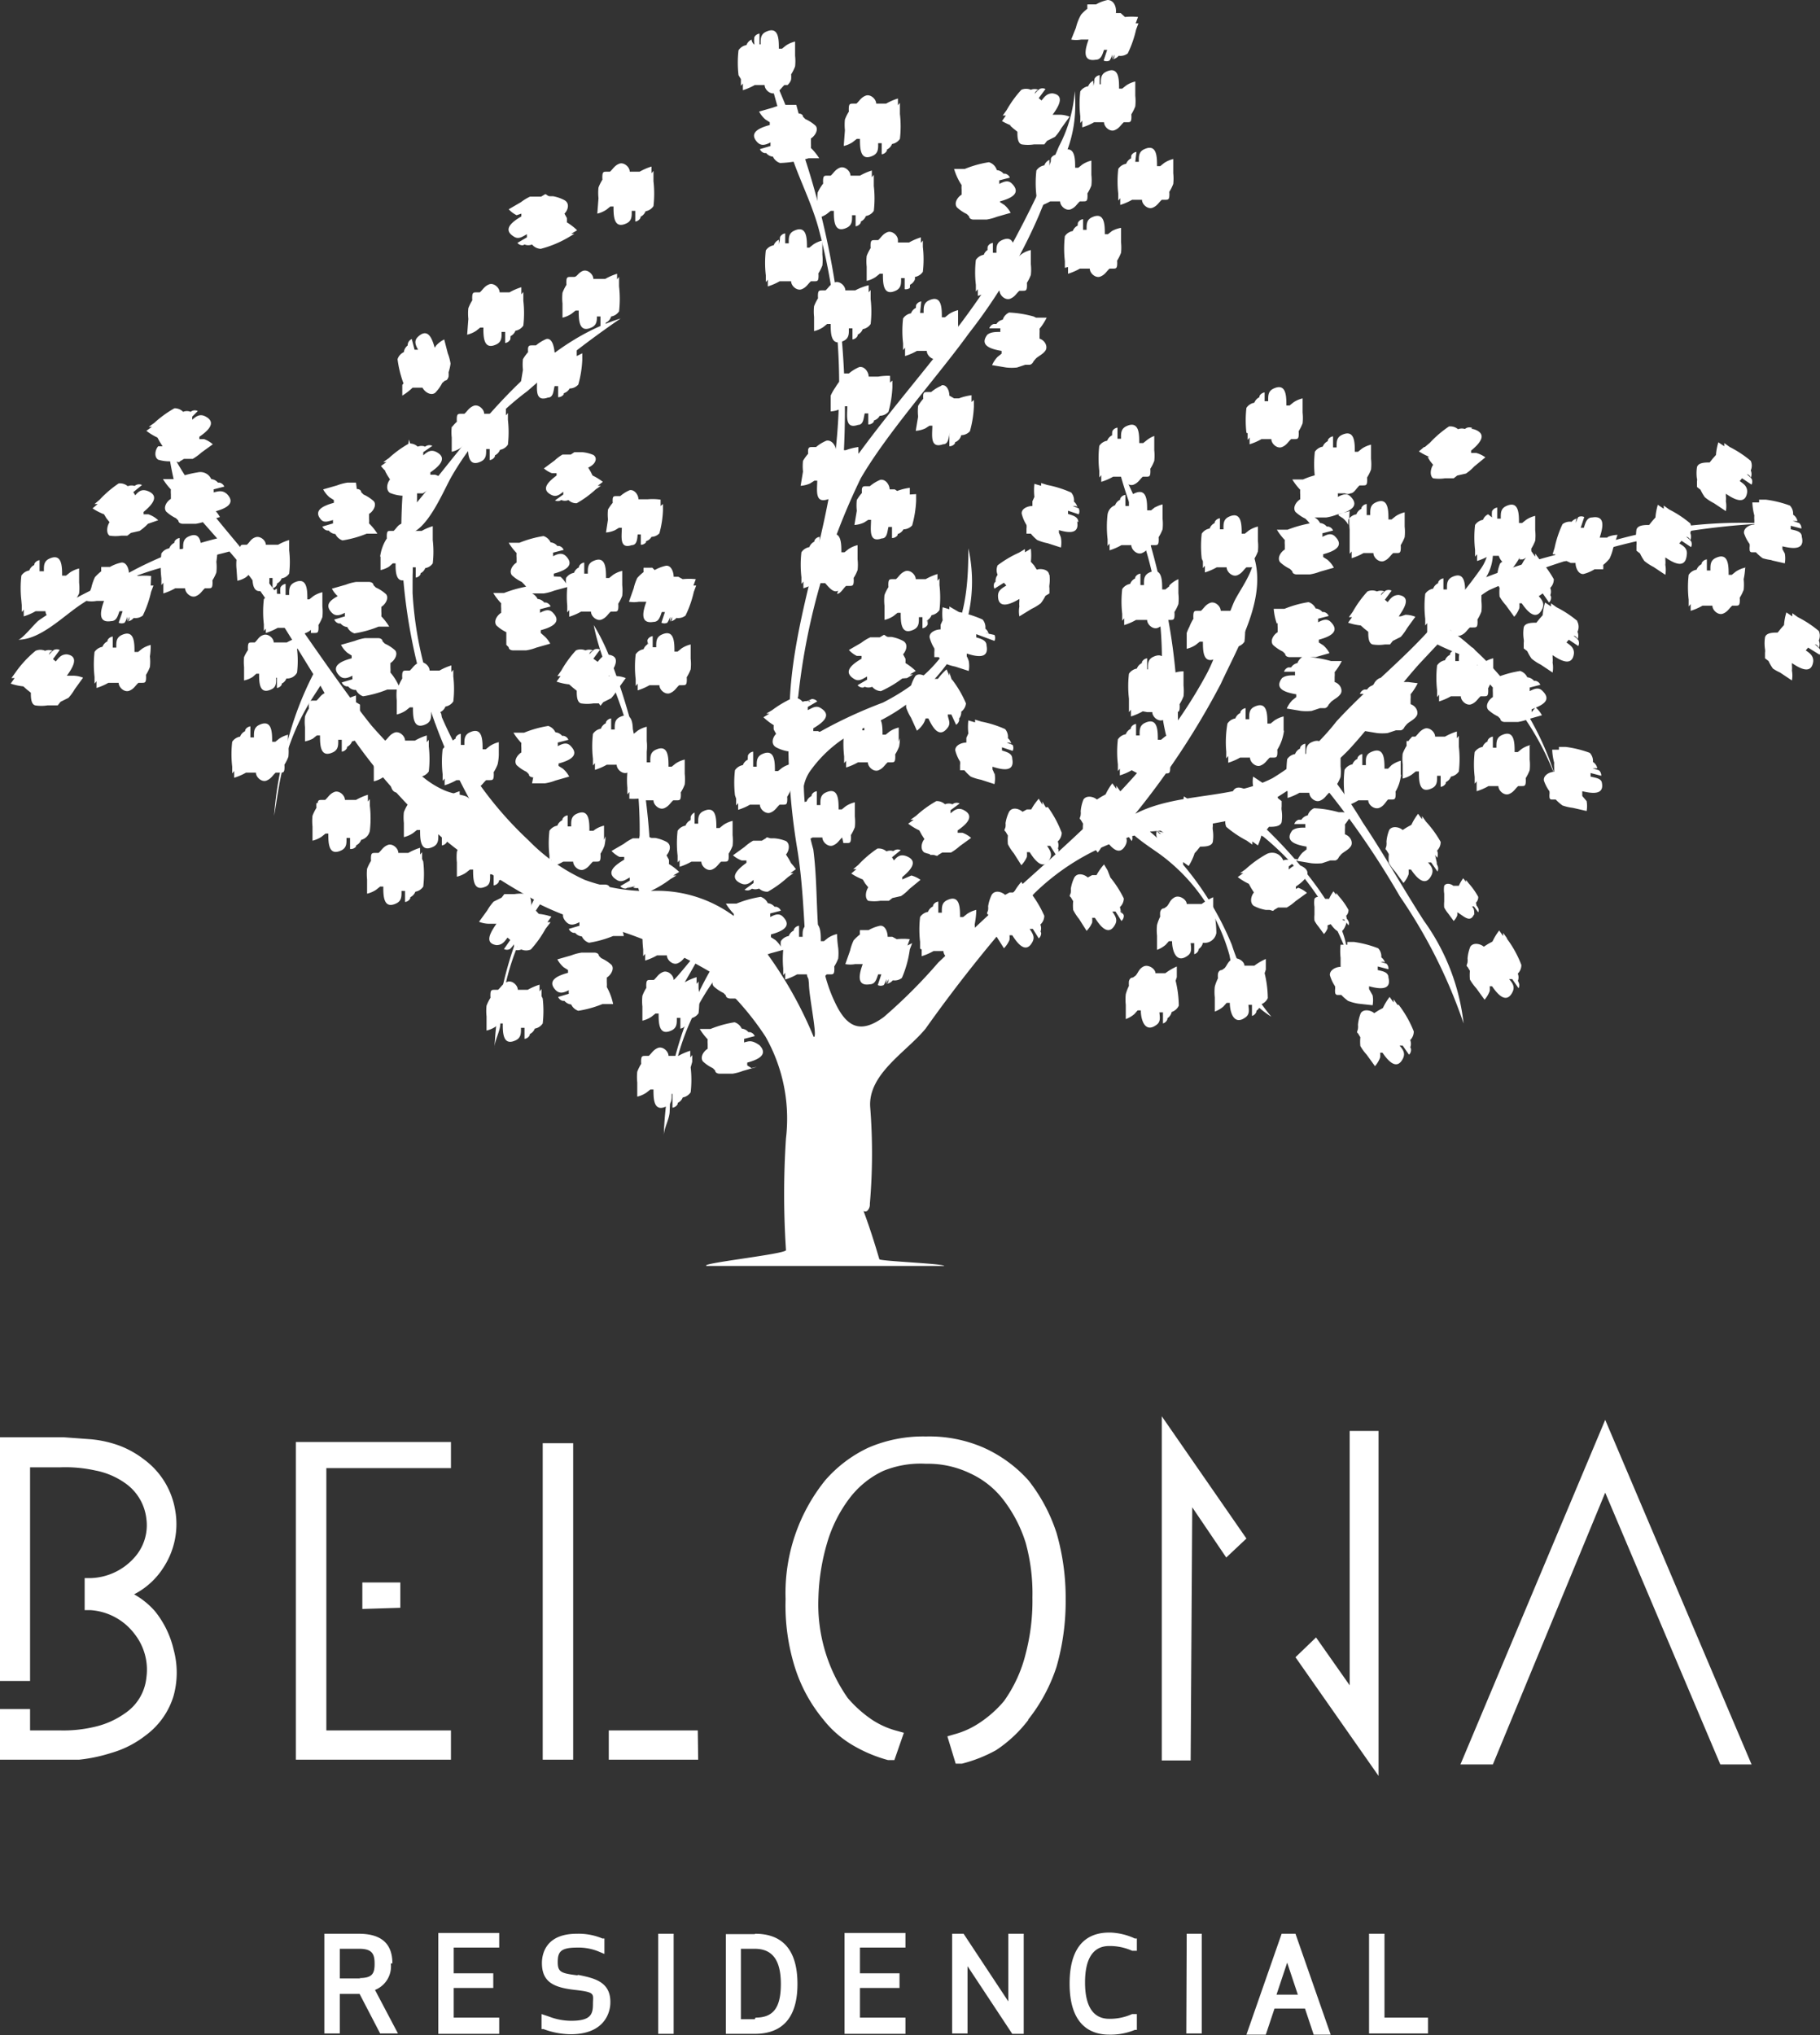
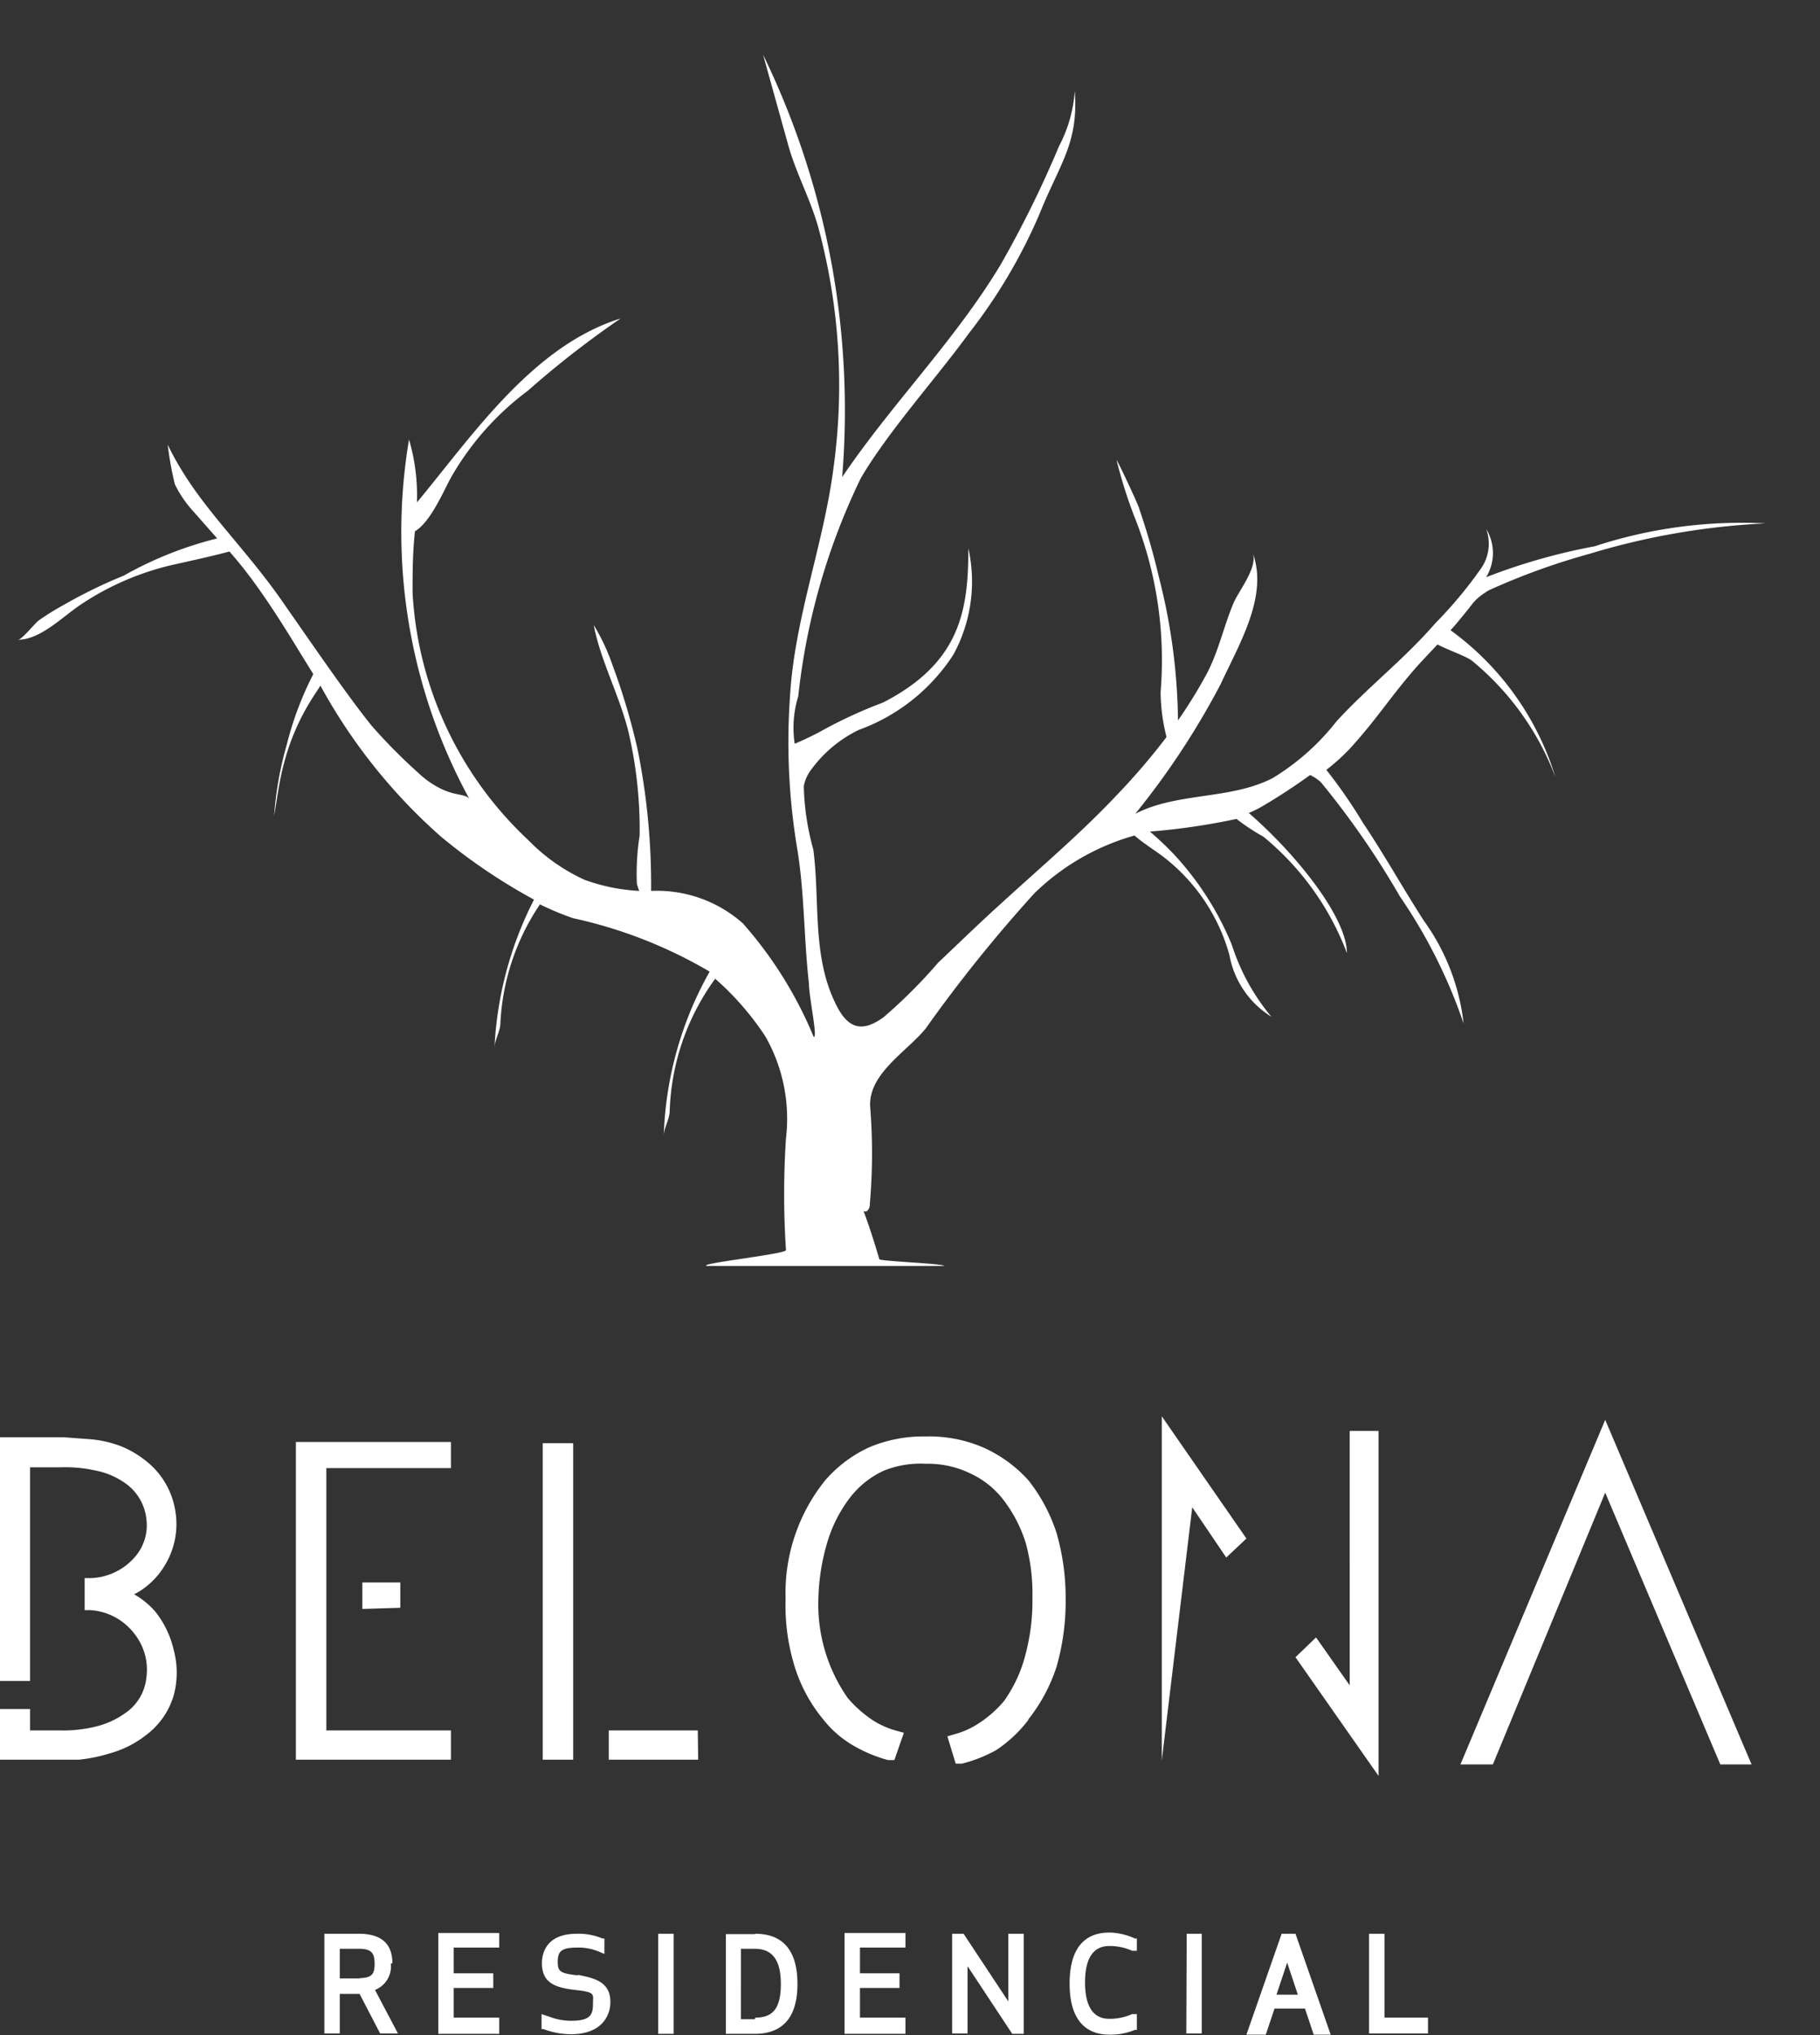
<svg xmlns="http://www.w3.org/2000/svg" viewBox="0 0 46.01 51.44">
  <rect x="0" y="0" width="46.01" height="51.44" fill="#333333" stroke="none" />
  <defs>
    <style>.cls-1{fill:#fff;}</style>
  </defs>
  <title>urbeg_belona_menu_logo</title>
  <g id="Layer_2" data-name="Layer 2">
    <g id="Conoce_Belona" data-name="Conoce Belona">
      <g id="Menu_Scroll" data-name="Menu Scroll">
        <g id="Belona_Logo" data-name="Belona Logo">
-           <path class="cls-1" d="M36,23.28c-.53-.82-1-1.67-1.55-2.49a12.58,12.58,0,0,0-.92-1.33,5.24,5.24,0,0,0,.57-.51c.72-.78,1.08-1.39,1.79-2.18l.45-.48c.26.14.71.29.87.41a7,7,0,0,1,2.11,2.94,7.19,7.19,0,0,0-2.65-3.71c.15-.16.29-.34.43-.51s.19-.29.54-.5A17.15,17.15,0,0,1,40.18,14a18.27,18.27,0,0,1,4.46-.77,11.91,11.91,0,0,0-4.33.58,15.17,15.17,0,0,0-2.74.78,1.17,1.17,0,0,0,0-1.22,1.09,1.09,0,0,1-.13,1,10.92,10.92,0,0,1-1.16,1.39c-.79.91-1.67,1.58-2.49,2.47a6,6,0,0,1-1.62,1.44c-1.07.55-2.4.35-3.47.9a19.78,19.78,0,0,0,2.16-3.28c.46-1,1.21-2.22.81-3.31.13.36-.35.95-.48,1.25-.26.61-.39,1.27-.71,1.85a12.26,12.26,0,0,1-.7,1.13,15.11,15.11,0,0,0-.48-3.61,17.74,17.74,0,0,0-.5-1.74c0-.06-.61-1.35-.57-1.22a11.79,11.79,0,0,0,.44,1.4,9.77,9.77,0,0,1,.67,4.45,4.81,4.81,0,0,0,.15,1.14,16.87,16.87,0,0,1-1.25,1.46c-.94,1-2,1.89-3,2.81-.52.47-1,.94-1.52,1.43a13.11,13.11,0,0,1-1.38,1.38c-.59.43-.94.26-1.24-.39-.57-1.2-.37-2.57-.54-3.85a6.47,6.47,0,0,1-.24-1.6,1,1,0,0,1,.19-.42,3.24,3.24,0,0,1,1.2-1,4.79,4.79,0,0,0,2.39-1.9,3.85,3.85,0,0,0,.38-2.69c0,1.55-.19,2.89-2.16,3.9a11.59,11.59,0,0,0-1.47.67,7.33,7.33,0,0,1-.76.37,2.7,2.7,0,0,1,.09-1.2,16.71,16.71,0,0,1,1.58-5.51c.68-1.17,1.95-2.58,2.73-3.66a13.53,13.53,0,0,0,1.78-3c.52-1.3,1-1.8.9-3.13a3.51,3.51,0,0,1-.4,1.4,27.08,27.08,0,0,1-1.48,3c-1.15,1.91-2.75,3.51-4,5.36a20.57,20.57,0,0,0-2-10.68l.64,2.3c.2.71.56,1.36.76,2.08a15.31,15.31,0,0,1,.39,6c-.25,2-1,3.87-1.11,5.87a16.34,16.34,0,0,0,.18,3.8c.19,1.13.17,2.29.3,3.43,0,.34.23,1.39.12,1.35a10.24,10.24,0,0,0-1.79-2.87,3.27,3.27,0,0,0-2.32-.82,17.29,17.29,0,0,0-.34-3.57,16.73,16.73,0,0,0-.64-2.15,5.16,5.16,0,0,0-.47-1c.17.9.66,1.8.88,2.71a10.85,10.85,0,0,1,.28,2.61,6.18,6.18,0,0,0-.07,1.21,1.14,1.14,0,0,0,.06.19,4.75,4.75,0,0,1-1.38-.28,4.7,4.7,0,0,1-1.42-1,9.26,9.26,0,0,1-2.93-6.25c0-.52,0-1,.06-1.56.42-.25.76-1.11.94-1.41a7.15,7.15,0,0,1,1.91-2.14,24.24,24.24,0,0,1,2.35-1.83c-2.22.69-3.74,2.95-5.15,4.65l0,0a5,5,0,0,0-.2-1.59,14.09,14.09,0,0,0,1.54,9.11c-.07-.15-.3-.1-.64-.24a2.27,2.27,0,0,1-.65-.43A13.91,13.91,0,0,1,9.4,18.35c-.61-.75-1.62-2.23-2.16-3-1.1-1.62-2.26-2.57-3-4.11a8.29,8.29,0,0,0,.18,1,2.88,2.88,0,0,0,.48.7l.59.67a9.38,9.38,0,0,0-2.36.94,12.28,12.28,0,0,0-1.5.73,6.5,6.5,0,0,0-.66.41c-.1.08-.41.47-.51.48.57,0,1.14-.6,1.6-.9a7,7,0,0,1,2.34-1c.36-.08,1-.22,1.4-.33a11.41,11.41,0,0,1,.78,1c.48.68.9,1.39,1.34,2.1a8.3,8.3,0,0,0-.67,1.78,8.81,8.81,0,0,0-.32,1.8c.07-.4.12-.81.22-1.21a5.81,5.81,0,0,1,.7-1.69c.08-.13.17-.26.25-.39a14.08,14.08,0,0,0,3.05,3.82,14.56,14.56,0,0,0,2.35,1.59,9.15,9.15,0,0,0-1,3.76c0-.21.15-.43.15-.64a5.87,5.87,0,0,1,1-3,7.07,7.07,0,0,0,.84.35,11.7,11.7,0,0,1,3.45,1.35,9,9,0,0,0-1.16,4.16c0-.21.15-.43.15-.64a6,6,0,0,1,1.15-3.34l0,0a7.15,7.15,0,0,1,1.27,1.46,4.2,4.2,0,0,1,.52,2.57,21.4,21.4,0,0,0,0,2.83c0,.1-2.26.34-2,.4h6c0-.06-1.62-.12-1.64-.17-.12-.41-.25-.82-.4-1.22a.08.08,0,0,0,.09,0,.22.22,0,0,0,.07-.18A14.86,14.86,0,0,0,22,28c-.07-.85.92-1.41,1.4-2a36.54,36.54,0,0,1,2.75-3.42,5.9,5.9,0,0,1,2.53-1.46c.22.19.49.36.68.5a4.72,4.72,0,0,1,1.72,2.52,2.32,2.32,0,0,0,1.06,1.56,5.41,5.41,0,0,1-1-1.82,7.62,7.62,0,0,0-1.43-2.25,7.93,7.93,0,0,0-.64-.61,16.85,16.85,0,0,0,2.19-.32l0,0a5.31,5.31,0,0,0,.68.45,7,7,0,0,1,2.11,2.94c0-.89-1.26-2.48-2.48-3.54a2.84,2.84,0,0,0,.36-.18c.34-.2.78-.48,1.19-.78a1.17,1.17,0,0,1,.27.18,21.26,21.26,0,0,1,2,2.89A13.15,13.15,0,0,1,37,25.87,5.48,5.48,0,0,0,36,23.28ZM13.72,44.48h.77v-8h-.77Zm3.92-.74H15.39v.74h2.26Zm-1,7.67h.39V48.88h-.39Zm-2.05-1.48c-.4-.05-.49-.08-.49-.33s.06-.37.48-.37a1.34,1.34,0,0,1,.58.11l.12.05V49l-.05,0a1.55,1.55,0,0,0-.65-.12c-.79,0-.88.52-.88.74,0,.49.31.62.84.68s.45.1.45.36-.06.42-.55.42a1.57,1.57,0,0,1-.57-.11l-.18-.06v.38l.05,0a2,2,0,0,0,.69.13c.86,0,1-.56,1-.8C15.44,50.08,15,50,14.62,49.92ZM3.92,40.73a2,2,0,0,0-.53-.43,1.91,1.91,0,0,0,.75-.69,2,2,0,0,0,.29-1.43,2,2,0,0,0-.79-1.29,2.42,2.42,0,0,0-.6-.34,2.85,2.85,0,0,0-.75-.17l-.68-.05H0v6.16H.76v-5.4h.76a3.49,3.49,0,0,1,.89.08,1.93,1.93,0,0,1,.74.31,1.27,1.27,0,0,1,.55.91,1.22,1.22,0,0,1-.32,1,1.54,1.54,0,0,1-1.08.5H2.14v.81l.15,0a1.52,1.52,0,0,1,1.11.6,1.46,1.46,0,0,1,.3,1.11,1.23,1.23,0,0,1-.53.89,2.14,2.14,0,0,1-.78.35,3.4,3.4,0,0,1-.88.09H.76v-.54H0v1.28H.18l.86,0,.65,0H2a4.05,4.05,0,0,0,.81-.17,2.56,2.56,0,0,0,.88-.45,1.93,1.93,0,0,0,.7-1,2.21,2.21,0,0,0,0-1.16A2.42,2.42,0,0,0,3.92,40.73Zm6,8.9c0-.5-.28-.75-.85-.75H8.2v2.52h.39v-1h.5l.52,1h.45l-.58-1.1A.64.64,0,0,0,9.88,49.63Zm-.8.38H8.59v-.75h.49c.33,0,.39.13.39.38S9.41,50,9.08,50Zm1-9.37V40H9.16v.67ZM7.48,44.48h3.92v-.74H8.25V37.11h3.15v-.66H7.48Zm3.6,6.93h1.54V51H11.47v-.75h1v-.37h-1v-.65h1.15v-.37H11.08Zm8-2.52h-.73v2.52h.73c.71,0,1.08-.42,1.08-1.26S19.8,48.88,19.09,48.88Zm0,2.15h-.35V49.26h.35c.45,0,.66.29.66.89S19.55,51,19.1,51ZM35,48.88h-.39v2.52H36.1V51H35Zm-2.6,0-.89,2.55H32l.22-.66h.77l.22.66h.43l-.89-2.55Zm-.13,1.54.27-.81.27.81Zm1.85-7.82-.85-1.21-.52.5,2.1,3V36.17h-.73Zm2.8,2h.82l2.84-6.87,2.91,6.87h.79l-3.7-8.71ZM30.14,38.1,31,39.37l.51-.48-2.14-3.09v8.7h.73ZM21.35,51.41h1.54V51H21.74v-.75h1v-.37h-1v-.65h1.15v-.37H21.35Zm4.14-.82-1.13-1.71h-.29v2.52h.39V49.7l1.13,1.71h.29V48.88h-.39Zm.5-7.12a4.27,4.27,0,0,0,.72-1.34,6,6,0,0,0,.23-1.7,5.91,5.91,0,0,0-.23-1.68A4.27,4.27,0,0,0,26,37.42a3.38,3.38,0,0,0-1.14-.83,3.44,3.44,0,0,0-1.45-.28,3.5,3.5,0,0,0-1.45.28,3.3,3.3,0,0,0-1.1.83,4.54,4.54,0,0,0-1,3,5.23,5.23,0,0,0,.23,1.71,3.9,3.9,0,0,0,.72,1.33,2.67,2.67,0,0,0,.81.69,3.59,3.59,0,0,0,.83.34l.16,0,.24-.69-.18-.05a2.13,2.13,0,0,1-.61-.27,3.06,3.06,0,0,1-.63-.56,4.13,4.13,0,0,1-.74-2.54A5.39,5.39,0,0,1,20.91,39a3.48,3.48,0,0,1,.56-1.12,2.29,2.29,0,0,1,.86-.7A2.49,2.49,0,0,1,23.41,37a2.45,2.45,0,0,1,1.11.24,2.23,2.23,0,0,1,.86.69A3.49,3.49,0,0,1,25.93,39a4.81,4.81,0,0,1,.17,1.38,5.27,5.27,0,0,1-.17,1.42A3.49,3.49,0,0,1,25.38,43a2.89,2.89,0,0,1-.65.57,2.14,2.14,0,0,1-.61.27l-.17.05.21.69.16,0a3.6,3.6,0,0,0,.86-.34A3.31,3.31,0,0,0,26,43.47Zm4,7.93h.39V48.88H30Zm-1.95-2.55c-.46,0-1,.22-1,1.29s.55,1.29,1,1.29a1.61,1.61,0,0,0,.65-.12l.05,0v-.4l-.12,0a1.36,1.36,0,0,1-.58.12c-.4,0-.61-.31-.61-.92s.21-.92.61-.92a1.37,1.37,0,0,1,.58.12l.12,0V49l-.05,0A1.61,1.61,0,0,0,28.08,48.85Z" />
-           <path class="cls-1" d="M3.63,13h0l0-.06c.18-.15.44-.4.1-.53-.14-.05-.22,0-.31.11h0l-.05-.08.22-.18a.17.17,0,0,0-.15,0,.55.55,0,0,0-.13.1h0l.1-.08-.1.08h0c.05,0,.1-.08.11-.07a.25.25,0,0,0-.19,0l0,0a.3.3,0,0,0-.23-.07,2.75,2.75,0,0,0-.48.41v0l-.13.11h.08l-.13.11a1.48,1.48,0,0,0,.29.15l.06.1.08.1h0c-.07.1-.09.28,0,.34a1,1,0,0,0,.3,0v0H3l.09,0c.07,0,.1,0,.13,0h0l.09-.07.22-.05a1.25,1.25,0,0,0,.21-.18L4,13.15A.7.7,0,0,0,3.75,13Zm3.66,5.57a.7.7,0,0,0-.23.1l-.1.08H6.88c0-.23,0-.59-.34-.42-.13.07-.12.19-.12.31v0H6.33v-.28a.17.17,0,0,0-.13.09.55.55,0,0,0,0,.16l0,0v-.13s0,.09,0,.13h0c0-.07,0-.12,0-.13a.25.25,0,0,0-.13.14.13.13,0,0,0,0,0,.3.3,0,0,0-.2.13,2.75,2.75,0,0,0,0,.63h0v.17l.05-.06c0,.06,0,.12,0,.17a1.5,1.5,0,0,0,.3-.13l.12,0h.13c0,.12.15.25.27.2s.15-.13.23-.2H7v0l.08,0c.07,0,.1,0,.11-.08h0a.64.64,0,0,0,0-.12,1.13,1.13,0,0,0,.1-.2,1.24,1.24,0,0,0,0-.27Q7.28,18.76,7.28,18.58ZM5.5,13.81a.7.7,0,0,0-.23.1l-.1.08H5.09c0-.23,0-.59-.34-.42-.13.07-.12.19-.12.31v0H4.54V13.6a.17.17,0,0,0-.13.09.55.55,0,0,0,0,.16l0,0v-.13s0,.09,0,.13h0c0-.07,0-.12,0-.13a.25.25,0,0,0-.13.14.13.13,0,0,0,0,0,.3.3,0,0,0-.2.13,2.74,2.74,0,0,0,0,.63h0v.17l.05-.06V15a1.5,1.5,0,0,0,.3-.13l.12,0h.13c0,.12.15.25.27.2s.15-.13.23-.2h0v0l.08,0c.07,0,.1,0,.11-.08h0a.64.64,0,0,0,0-.12,1.13,1.13,0,0,0,.1-.2,1.24,1.24,0,0,0,0-.27Q5.5,14,5.5,13.81ZM4.34,11.66v0h0l.08,0c.06,0,.1.05.13,0h0l.1-.06.22,0a1.24,1.24,0,0,0,.22-.16l.29-.21a.7.7,0,0,0-.22-.13l-.12,0h0l0-.06c.19-.13.47-.36.14-.52-.13-.06-.22,0-.32.09h0l0-.08L5,10.39a.17.17,0,0,0-.15,0l-.14.08h0l.1-.07-.11.07h0c.06,0,.1-.07.12-.06a.25.25,0,0,0-.19,0l0,0a.3.3,0,0,0-.22-.09,2.75,2.75,0,0,0-.51.37v0l-.14.1h.08l-.14.1a1.49,1.49,0,0,0,.28.17l.06.11.07.11H4c-.08.09-.11.27,0,.34A1,1,0,0,0,4.34,11.66ZM.55,15.3v.17l.05-.06v.17a1.49,1.49,0,0,0,.3-.13l.12,0h.13c0,.12.15.25.27.2s.15-.13.23-.2h0v0l.08,0c.07,0,.1,0,.11-.08h0a.64.64,0,0,0,0-.12A1.13,1.13,0,0,0,2,15a1.25,1.25,0,0,0,0-.27q0-.18,0-.36a.7.7,0,0,0-.23.1l-.1.08H1.57c0-.23,0-.59-.34-.42-.13.07-.12.19-.12.31v0H1v-.28a.17.17,0,0,0-.13.09.55.55,0,0,0,0,.16l0,0v-.13s0,.09,0,.13h0c0-.07,0-.12,0-.13a.25.25,0,0,0-.13.14.13.13,0,0,0,0,0,.3.3,0,0,0-.2.13,2.75,2.75,0,0,0,0,.63Zm3.27-.74a1.49,1.49,0,0,0-.33,0l-.11-.06-.12,0h0c0-.12-.06-.29-.19-.28a1,1,0,0,0-.29.11h0v0l-.09,0c-.08,0-.11,0-.13,0h0a.62.62,0,0,0,0,.11,1.14,1.14,0,0,0-.16.15,1.24,1.24,0,0,0-.09.26l-.12.34a.7.7,0,0,0,.25,0l.12,0h0l.07,0c-.08.22-.18.57.18.51.14,0,.17-.14.21-.25v0l.08,0L3,15.74a.17.17,0,0,0,.15,0,.56.56,0,0,0,.07-.15l0,0,0,.12.05-.12h0c0,.07,0,.12-.06.12a.25.25,0,0,0,.17-.09l0,0a.3.3,0,0,0,.23-.06,2.74,2.74,0,0,0,.21-.6l0,0,.06-.16-.07,0Zm0,1.74a.7.7,0,0,0-.23.1l-.1.08H3.4c0-.23,0-.59-.34-.42-.13.07-.12.19-.12.31v0H2.85v-.28a.17.17,0,0,0-.13.09.55.55,0,0,0,0,.16l0,0v-.13s0,.09,0,.13h0c0-.07,0-.12,0-.13a.25.25,0,0,0-.13.14.13.13,0,0,0,0,0,.3.3,0,0,0-.2.13,2.74,2.74,0,0,0,0,.63h0v.17l.05-.06v.17a1.5,1.5,0,0,0,.3-.13l.12,0H3c0,.12.15.25.27.2s.15-.13.23-.2h0v0l.08,0c.07,0,.1,0,.11-.08h0a.63.63,0,0,0,0-.12,1.14,1.14,0,0,0,.1-.2,1.25,1.25,0,0,0,0-.27Q3.81,16.48,3.81,16.3Zm-2.08.78h0l-.05,0c.14-.19.33-.49,0-.54-.14,0-.2.08-.28.18h0l-.07-.06.17-.23a.17.17,0,0,0-.15,0,.56.56,0,0,0-.11.12l0,0,.07-.1-.08.1h0c0-.06.08-.1.09-.1a.25.25,0,0,0-.19,0l0,0a.3.3,0,0,0-.24,0A2.75,2.75,0,0,0,.39,17v0l-.1.14.08,0-.1.14a1.49,1.49,0,0,0,.32.07l.09.08.1.08h0c0,.11,0,.29.11.32a1,1,0,0,0,.31,0h.12c.07,0,.11,0,.14,0h0l.07-.09.2-.1a1.23,1.23,0,0,0,.16-.22l.21-.29a.7.7,0,0,0-.25-.05Zm3.66-4.62h0a.47.47,0,0,0,0-.09l.27-.07a.17.17,0,0,0-.12-.1l-.16,0h0l.12,0-.13,0h0c.07,0,.12,0,.13,0a.25.25,0,0,0-.17-.09h0A.3.3,0,0,0,5,11.94a2.74,2.74,0,0,0-.61.17v0l-.17,0,.07,0-.17,0a1.49,1.49,0,0,0,.2.26.72.72,0,0,0,0,.12l0,.12h0c-.1.06-.2.21-.12.32a1,1,0,0,0,.25.17v0h0l.06.06c0,.06.07.08.11.08h0l.11,0,.22,0a1.23,1.23,0,0,0,.26-.07l.35-.1a.7.7,0,0,0-.16-.2L5.43,13h0v-.07c.22-.06.56-.18.31-.44C5.62,12.38,5.51,12.42,5.39,12.45ZM14.51,7h0V7l-.08,0c-.07,0-.1,0-.11.08h0a.64.64,0,0,0,0,.12,1.13,1.13,0,0,0-.1.2,1.25,1.25,0,0,0,0,.27v.36a.7.7,0,0,0,.23-.1l.1-.08h.08c0,.23,0,.59.34.42.13-.07.12-.19.12-.31V8h.09v.28a.17.17,0,0,0,.13-.09.56.56,0,0,0,0-.16l0,0v.13s0-.09,0-.13h0c0,.07,0,.12,0,.13A.25.25,0,0,0,15.45,8V8a.3.3,0,0,0,.2-.13,2.75,2.75,0,0,0,0-.63h0V7l-.05.06V6.92a1.49,1.49,0,0,0-.3.13l-.12,0H15c0-.12-.15-.25-.27-.2S14.59,7,14.51,7ZM15.1,5.4a.69.69,0,0,0,.23-.1l.1-.08h.08c0,.23,0,.59.34.42.13-.07.12-.19.12-.31v0h.09V5.6a.17.17,0,0,0,.13-.09.55.55,0,0,0,0-.16l0,0v.13s0-.09,0-.13h0c0,.07,0,.12,0,.13a.25.25,0,0,0,.13-.14v0a.3.3,0,0,0,.2-.13,2.75,2.75,0,0,0,0-.63h0V4.32l-.05.06V4.21a1.49,1.49,0,0,0-.3.13l-.12,0h-.13c0-.12-.15-.25-.27-.2s-.15.13-.23.2h0v0l-.08,0c-.07,0-.1,0-.11.08h0a.64.64,0,0,0,0,.12,1.13,1.13,0,0,0-.1.2,1.25,1.25,0,0,0,0,.27Zm-1.92,0h0l0,.07c-.2.12-.5.32-.19.51.12.08.22,0,.33-.06h0l0,.08-.24.14a.17.17,0,0,0,.14.06l.15-.07h0l-.11.06.12-.06h0c-.06,0-.11.06-.12.05a.25.25,0,0,0,.19,0h0a.3.3,0,0,0,.22.11A2.74,2.74,0,0,0,14.37,6V6l.15-.09h-.08l.15-.09a1.5,1.5,0,0,0-.26-.2.72.72,0,0,0,0-.11l-.06-.11h0c.09-.09.14-.26,0-.34a1,1,0,0,0-.29-.1v0h0l-.08,0c-.06,0-.09-.06-.12-.05h0l-.1.06H13.4a1.24,1.24,0,0,0-.23.14l-.31.18a.7.7,0,0,0,.2.15Zm7.49-.52a1.26,1.26,0,0,0,0,.27v.36a.69.69,0,0,0,.23-.1l.1-.08h.08c0,.23,0,.59.34.42.13-.07.12-.19.12-.31v0h.09v.28a.17.17,0,0,0,.13-.09.55.55,0,0,0,0-.16l0,0v.13s0-.09,0-.13h0c0,.07,0,.12,0,.13a.25.25,0,0,0,.13-.14.13.13,0,0,0,0,0,.3.3,0,0,0,.2-.13,2.75,2.75,0,0,0,0-.63h0V4.42l-.05.06V4.31a1.49,1.49,0,0,0-.3.13l-.12,0H21.5c0-.12-.15-.25-.27-.2s-.15.13-.23.2h0v0l-.08,0c-.07,0-.1,0-.11.08h0a.65.65,0,0,0,0,.12A1.14,1.14,0,0,0,20.67,4.87Zm.66-1.19a.69.69,0,0,0,.23-.1l.1-.08h.08c0,.23,0,.59.34.42.13-.07.12-.19.12-.31v0h.09v.28a.17.17,0,0,0,.13-.09.55.55,0,0,0,0-.16l0,0v.13s0-.09,0-.13h0c0,.07,0,.12,0,.13a.25.25,0,0,0,.13-.14v0a.3.3,0,0,0,.2-.13,2.75,2.75,0,0,0,0-.63h0V2.6l-.05.06V2.49a1.49,1.49,0,0,0-.3.13l-.12,0h-.13c0-.12-.15-.25-.27-.2s-.15.13-.23.2h0v0l-.08,0c-.07,0-.1,0-.11.08h0a.64.64,0,0,0,0,.12,1.14,1.14,0,0,0-.1.2,1.26,1.26,0,0,0,0,.27ZM22.7,6.07c0-.12-.15-.25-.27-.2s-.15.13-.23.2h0v0l-.08,0c-.07,0-.1,0-.11.08h0a.66.66,0,0,0,0,.12,1.14,1.14,0,0,0-.1.2,1.26,1.26,0,0,0,0,.27v.36a.69.69,0,0,0,.23-.1l.1-.08h.08c0,.23,0,.59.34.42.13-.07.12-.19.12-.31v0h.09v.28A.17.17,0,0,0,23,7.28a.55.55,0,0,0,0-.16l0,0V7.2s0-.09,0-.13h0c0,.07,0,.12,0,.13a.25.25,0,0,0,.13-.14V7a.3.3,0,0,0,.2-.13,2.75,2.75,0,0,0,0-.63h0V6.08l-.05.06V6a1.49,1.49,0,0,0-.3.13l-.12,0H22.7ZM21.62,7.34l-.12,0h-.13c0-.12-.15-.25-.27-.2s-.15.13-.23.2h0v0l-.08,0c-.07,0-.1,0-.11.08h0a.64.64,0,0,0,0,.12,1.13,1.13,0,0,0-.1.2,1.25,1.25,0,0,0,0,.27v.36a.7.7,0,0,0,.23-.1l.1-.08H21c0,.23,0,.59.34.42.13-.07.12-.19.12-.31v0h.09v.28a.17.17,0,0,0,.13-.09.55.55,0,0,0,0-.16l0,0v.13s0-.09,0-.13h0c0,.07,0,.12,0,.13a.25.25,0,0,0,.13-.14v0a.3.3,0,0,0,.2-.13,2.74,2.74,0,0,0,0-.63h0V7.33l-.05.06V7.21A1.48,1.48,0,0,0,21.62,7.34ZM10.17,9.73l0,.17,0-.07,0,.17a1.5,1.5,0,0,0,.26-.2h.12l.13,0h0c.06.11.21.21.32.13a1,1,0,0,0,.18-.25h0v0l.07-.06c.06,0,.08-.07.09-.1h0a.63.63,0,0,0,0-.11,1.13,1.13,0,0,0,.05-.22,1.25,1.25,0,0,0-.07-.26l-.09-.35a.7.7,0,0,0-.2.15l-.07.1H11c-.06-.22-.16-.57-.43-.32-.11.1-.07.21,0,.33v0h-.09l-.07-.27a.17.17,0,0,0-.1.12.55.55,0,0,0,0,.16v0l0-.12,0,.13h0c0-.07,0-.12,0-.13a.25.25,0,0,0-.1.17.13.13,0,0,0,0,0,.3.3,0,0,0-.16.18,2.76,2.76,0,0,0,.15.61Zm1.64-1.27a.7.7,0,0,0,.23-.1l.1-.08h.08c0,.23,0,.59.34.42.13-.07.12-.19.12-.31v0h.09v.28a.17.17,0,0,0,.13-.09.55.55,0,0,0,0-.16l0,0V8.5s0-.09,0-.13h0c0,.07,0,.12,0,.13a.25.25,0,0,0,.13-.14v0a.3.3,0,0,0,.2-.13,2.75,2.75,0,0,0,0-.63h0V7.38l-.05.06V7.26a1.49,1.49,0,0,0-.3.13l-.12,0h-.13c0-.12-.15-.25-.27-.2s-.15.13-.23.2h0v0l-.08,0c-.07,0-.1,0-.11.08h0a.66.66,0,0,0,0,.12,1.14,1.14,0,0,0-.1.2,1.25,1.25,0,0,0,0,.27Zm-.39,2.33a1.25,1.25,0,0,0,0,.27v.36a.7.7,0,0,0,.23-.1l.1-.08h.08c0,.23,0,.59.34.42.13-.07.12-.19.12-.31v0h.09v.28a.17.17,0,0,0,.13-.09.55.55,0,0,0,0-.16l0,0v.13s0-.09,0-.13h0c0,.07,0,.12,0,.13a.25.25,0,0,0,.13-.14v0a.3.3,0,0,0,.2-.13,2.75,2.75,0,0,0,0-.63h0v-.17l-.05.06v-.17a1.49,1.49,0,0,0-.3.13l-.12,0h-.13c0-.12-.15-.25-.27-.2s-.15.13-.23.2h0v0l-.08,0c-.07,0-.1,0-.11.08h0a.66.66,0,0,0,0,.12A1.14,1.14,0,0,0,11.43,10.79Zm-3,2.35h0a.46.46,0,0,0,0,.09l-.27.08a.17.17,0,0,0,.12.1l.16,0h0l-.12,0,.13,0h0c-.07,0-.12,0-.13,0a.25.25,0,0,0,.17.09h0a.3.3,0,0,0,.18.16,2.75,2.75,0,0,0,.61-.17v0l.17,0-.07,0,.17,0a1.49,1.49,0,0,0-.21-.26.72.72,0,0,0,0-.12l0-.12h0c.1-.06.2-.22.12-.32a1,1,0,0,0-.26-.17v0h0l-.06-.06c0-.06-.07-.08-.11-.08h0L9,12.2l-.22,0a1.25,1.25,0,0,0-.26.07l-.35.1a.7.7,0,0,0,.16.2l.11.07h0v.07c-.22.06-.56.18-.31.44C8.21,13.22,8.32,13.17,8.44,13.14ZM20,21.82l-.06-.11-.07-.11h0c.08-.09.11-.27,0-.34a1,1,0,0,0-.3-.07v0h0l-.08,0c-.06,0-.1-.05-.13,0h0l-.1.06-.22,0a1.25,1.25,0,0,0-.22.16l-.29.21a.7.7,0,0,0,.22.13l.12,0h0l0,.06c-.19.14-.47.37-.14.52.13.06.22,0,.32-.09h0l0,.08-.23.17a.17.17,0,0,0,.15,0l.14-.09h0l-.1.07.11-.07h0c-.06,0-.1.07-.12.06a.25.25,0,0,0,.19,0l0,0a.3.3,0,0,0,.22.08,2.74,2.74,0,0,0,.51-.37v0l.14-.1h-.08l.14-.1A1.49,1.49,0,0,0,20,21.82Zm.13-19.17h0l-.11,0-.22,0a1.25,1.25,0,0,0-.26.07l-.35.1a.7.7,0,0,0,.16.2l.11.07h0v.07c-.22.06-.56.18-.31.44.1.1.21.06.33,0h0a.46.46,0,0,0,0,.09l-.27.08a.17.17,0,0,0,.12.1l.16,0h0l-.12,0,.13,0h0c-.07,0-.12,0-.13,0a.25.25,0,0,0,.17.09h0a.3.3,0,0,0,.18.16A2.75,2.75,0,0,0,20.44,4v0l.17,0-.07,0,.17,0a1.48,1.48,0,0,0-.21-.26.72.72,0,0,0,0-.12l0-.12h0c.1-.06.2-.22.12-.32a1,1,0,0,0-.26-.17v0h0l-.06-.06c0-.06-.07-.08-.11-.08Zm-.44,3.54h0c0-.07,0-.12,0-.13a.25.25,0,0,0-.13.14.13.13,0,0,0,0,0,.3.3,0,0,0-.2.13,2.74,2.74,0,0,0,0,.63h0v.17l.05-.06q0,.09,0,.17a1.5,1.5,0,0,0,.3-.13l.12,0H20c0,.12.15.25.27.2s.15-.13.23-.2h0v0l.08,0c.07,0,.1,0,.11-.08h0a.64.64,0,0,0,0-.12,1.13,1.13,0,0,0,.1-.2,1.24,1.24,0,0,0,0-.27q0-.18,0-.36a.7.7,0,0,0-.23.1l-.1.08H20.4c0-.23,0-.59-.34-.42-.13.07-.12.19-.12.31v0h-.09V5.9a.17.17,0,0,0-.13.09.54.54,0,0,0,0,.16l0,0V6.06S19.69,6.14,19.69,6.19ZM18.73,2v.17l.05-.06v.17a1.5,1.5,0,0,0,.3-.13l.12,0h.13c0,.12.15.25.27.2s.15-.13.23-.2h0v0l.08,0C20,2.06,20,2,20,2h0a.65.65,0,0,0,0-.12,1.13,1.13,0,0,0,.1-.2,1.24,1.24,0,0,0,0-.27q0-.18,0-.36a.7.7,0,0,0-.23.1l-.1.08h-.08c0-.23,0-.59-.34-.42-.13.07-.12.19-.12.31v0H19.2V.85a.17.17,0,0,0-.13.09.55.55,0,0,0,0,.16l0,0V1s0,.09,0,.13h0C19,1.07,19,1,19,1a.25.25,0,0,0-.13.14.13.13,0,0,0,0,0,.3.3,0,0,0-.2.13,2.74,2.74,0,0,0,0,.63Zm-10.87,14h0v0l.08,0c.07,0,.1,0,.11-.08h0a.65.65,0,0,0,0-.12,1.13,1.13,0,0,0,.1-.2,1.24,1.24,0,0,0,0-.27q0-.18,0-.36a.7.7,0,0,0-.23.1l-.1.08H7.77c0-.23,0-.59-.34-.42-.13.07-.12.19-.12.31v0H7.22v-.28a.17.17,0,0,0-.13.09.55.55,0,0,0,0,.16l0,0v-.13s0,.09,0,.13H7c0-.07,0-.12,0-.13a.25.25,0,0,0-.13.14.13.13,0,0,0,0,0,.3.3,0,0,0-.2.13,2.74,2.74,0,0,0,0,.63h0v.17l.05-.06V16a1.5,1.5,0,0,0,.3-.13l.12,0h.13c0,.12.15.25.27.2S7.78,16,7.86,15.92ZM25,6.43h0c0-.07,0-.12,0-.13a.25.25,0,0,0-.13.14.13.13,0,0,0,0,0,.3.3,0,0,0-.2.13,2.74,2.74,0,0,0,0,.63h0v.17l.05-.06c0,.06,0,.12,0,.17a1.49,1.49,0,0,0,.3-.13l.12,0h.13c0,.12.15.25.27.2s.15-.13.23-.2h0v0l.08,0c.07,0,.1,0,.11-.08h0a.65.65,0,0,0,0-.12,1.14,1.14,0,0,0,.1-.2,1.24,1.24,0,0,0,0-.27q0-.18,0-.36a.7.7,0,0,0-.23.1l-.1.08h-.08c0-.23,0-.59-.34-.42-.13.07-.12.19-.12.31v0h-.09V6.14a.17.17,0,0,0-.13.09.55.55,0,0,0,0,.16l0,0V6.3S25,6.39,25,6.43ZM23.29,7.62a.17.17,0,0,0-.13.09.55.55,0,0,0,0,.16l0,0V7.78s0,.09,0,.13h0c0-.07,0-.12,0-.13a.25.25,0,0,0-.13.14.14.14,0,0,0,0,0,.3.3,0,0,0-.2.13,2.75,2.75,0,0,0,0,.63h0c0,.06,0,.12,0,.17l.05-.06V9a1.5,1.5,0,0,0,.3-.13l.12,0h.13c0,.12.15.25.27.2s.15-.13.23-.2h0v0l.08,0c.07,0,.1,0,.11-.08h0a.64.64,0,0,0,0-.12,1.12,1.12,0,0,0,.1-.2,1.24,1.24,0,0,0,0-.27q0-.18,0-.36a.7.7,0,0,0-.23.1l-.1.08h-.08c0-.23,0-.59-.34-.42-.13.07-.12.19-.12.31v0h-.09Zm4.82-1.78-.1.08h-.08c0-.23,0-.59-.34-.42-.13.07-.12.19-.12.31v0h-.09V5.54a.17.17,0,0,0-.13.09.55.55,0,0,0,0,.16l0,0V5.7s0,.09,0,.13h0c0-.07,0-.12,0-.13a.25.25,0,0,0-.13.14.13.13,0,0,0,0,0,.3.3,0,0,0-.2.13,2.74,2.74,0,0,0,0,.63h0c0,.06,0,.11,0,.17L27,6.75v.17a1.5,1.5,0,0,0,.3-.13l.12,0h.13c0,.12.15.25.27.2s.15-.13.23-.2h0v0l.08,0c.07,0,.1,0,.11-.08h0a.64.64,0,0,0,0-.12,1.13,1.13,0,0,0,.1-.2,1.24,1.24,0,0,0,0-.27q0-.18,0-.36A.7.7,0,0,0,28.11,5.84Zm.62-2a.17.17,0,0,0-.13.09.55.55,0,0,0,0,.16l0,0V4s0,.09,0,.13h0c0-.07,0-.12,0-.13a.25.25,0,0,0-.13.14.13.13,0,0,0,0,0,.3.3,0,0,0-.2.13,2.75,2.75,0,0,0,0,.63h0v.17l.05-.06c0,.06,0,.12,0,.17a1.5,1.5,0,0,0,.3-.13l.12,0h.13c0,.12.15.25.27.2s.15-.13.23-.2h0v0l.08,0c.07,0,.1,0,.11-.08h0a.64.64,0,0,0,0-.12,1.13,1.13,0,0,0,.1-.2,1.25,1.25,0,0,0,0-.27q0-.18,0-.36a.7.7,0,0,0-.23.1l-.1.08h-.08c0-.23,0-.59-.34-.42-.13.07-.12.19-.12.31v0h-.09Zm-19,8.06.06.11.07.11h0c-.08.09-.11.27,0,.34a1,1,0,0,0,.3.07v0h0l.08,0c.06,0,.1.05.13,0h0l.1-.06.22,0a1.24,1.24,0,0,0,.22-.16l.29-.21A.7.7,0,0,0,11,12l-.12,0h0l0-.06c.19-.13.47-.36.14-.52-.13-.06-.22,0-.32.09h0l0-.08.23-.16a.17.17,0,0,0-.15,0l-.14.08h0l.1-.07-.11.07h0c.06,0,.1-.07.12-.06a.25.25,0,0,0-.19,0l0,0a.3.3,0,0,0-.22-.08,2.75,2.75,0,0,0-.51.37v0l-.14.1h.08l-.14.1A1.5,1.5,0,0,0,9.76,11.92ZM27.33,1l.12,0h0l.07,0c-.08.22-.18.57.18.51.14,0,.17-.14.21-.25v0l.08,0-.09.27a.17.17,0,0,0,.15,0,.56.56,0,0,0,.07-.15l0,0,0,.12.05-.12h0c0,.07,0,.12-.06.12a.25.25,0,0,0,.17-.09l0,0a.3.3,0,0,0,.23-.06,2.74,2.74,0,0,0,.21-.6l0,0,.06-.16-.07,0,.06-.16a1.5,1.5,0,0,0-.33,0L28.33.33l-.12,0h0C28.23.16,28.15,0,28,0a1,1,0,0,0-.29.11h0v0l-.09,0c-.08,0-.11,0-.13,0h0a.63.63,0,0,0,0,.11,1.13,1.13,0,0,0-.16.15A1.24,1.24,0,0,0,27.2.7L27.08,1A.7.7,0,0,0,27.33,1Zm.31,1.17h0c0-.07,0-.12,0-.13a.25.25,0,0,0-.13.14.13.13,0,0,0,0,0,.3.3,0,0,0-.2.13,2.74,2.74,0,0,0,0,.63h0v.17l.05-.06v.17a1.5,1.5,0,0,0,.3-.13l.12,0h.13c0,.12.15.25.27.2s.15-.13.23-.2h0v0l.08,0c.07,0,.1,0,.11-.08h0a.64.64,0,0,0,0-.12,1.13,1.13,0,0,0,.1-.2,1.24,1.24,0,0,0,0-.27q0-.18,0-.36a.7.7,0,0,0-.23.1l-.1.08h-.08c0-.23,0-.59-.34-.42-.13.07-.12.19-.12.31v0H27.8V1.9a.17.17,0,0,0-.13.09.55.55,0,0,0,0,.16l0,0V2.06S27.64,2.15,27.64,2.19Zm-1.11,2h0c0-.07,0-.12,0-.13a.25.25,0,0,0-.13.14.13.13,0,0,0,0,0,.3.3,0,0,0-.2.13,2.75,2.75,0,0,0,0,.63h0v.17l.05-.06v.17a1.5,1.5,0,0,0,.3-.13l.12,0h.13c0,.12.15.25.27.2s.15-.13.23-.2h0v0l.08,0c.07,0,.1,0,.11-.08h0a.64.64,0,0,0,0-.12,1.13,1.13,0,0,0,.1-.2,1.24,1.24,0,0,0,0-.27q0-.18,0-.36a.7.7,0,0,0-.23.1l-.1.08h-.08c0-.23,0-.59-.34-.42-.13.07-.12.19-.12.31v0H26.7V3.91a.17.17,0,0,0-.13.09.55.55,0,0,0,0,.16l0,0V4.07S26.53,4.16,26.53,4.2Zm-1-1,.09.08.1.08h0c0,.11,0,.29.11.32a1,1,0,0,0,.31,0h.12c.07,0,.11,0,.14,0h0l.07-.09.2-.1a1.23,1.23,0,0,0,.16-.22l.21-.29a.7.7,0,0,0-.25-.05h-.13l-.05,0c.14-.19.33-.49,0-.54-.14,0-.2.08-.28.18h0l-.07-.06.17-.23a.17.17,0,0,0-.15,0,.55.55,0,0,0-.11.12l0,0,.07-.1-.08.1h0c0-.06.08-.1.09-.1a.25.25,0,0,0-.19,0l0,0a.3.3,0,0,0-.24,0,2.75,2.75,0,0,0-.37.51v0l-.1.14.08,0-.1.14A1.5,1.5,0,0,0,25.56,3.17ZM24.31,4.68a.71.71,0,0,0,0,.12l0,.12h0c-.1.06-.2.21-.12.32a1,1,0,0,0,.25.17v0h0l.06.06c0,.06.07.08.11.08h0l.11,0,.22,0a1.23,1.23,0,0,0,.26-.07l.35-.1a.7.7,0,0,0-.16-.2l-.11-.07h0V5.09c.22-.06.56-.18.31-.44-.1-.11-.21-.06-.33,0h0a.48.48,0,0,0,0-.09l.27-.07a.17.17,0,0,0-.12-.1l-.16,0h0l.12,0-.13,0h0c.07,0,.12,0,.13,0a.25.25,0,0,0-.17-.09h0A.3.3,0,0,0,25,4.1a2.74,2.74,0,0,0-.61.17v0l-.17,0,.07,0-.17,0A1.5,1.5,0,0,0,24.31,4.68ZM30,16.4a.7.7,0,0,0,.23-.1l.1-.08h.08c0,.23,0,.59.34.42.13-.07.12-.19.12-.31v0H31v.28a.17.17,0,0,0,.13-.09.55.55,0,0,0,0-.16l0,0v.13s0-.09,0-.13h0c0,.07,0,.12,0,.13a.25.25,0,0,0,.13-.14v0a.3.3,0,0,0,.2-.13,2.74,2.74,0,0,0,0-.63h0v-.17l-.05.06v-.17a1.49,1.49,0,0,0-.3.13l-.12,0h-.13c0-.12-.15-.25-.27-.2s-.15.13-.23.2h0v0l-.08,0c-.07,0-.1,0-.11.08h0a.64.64,0,0,0,0,.12,1.13,1.13,0,0,0-.1.2A1.25,1.25,0,0,0,30,16Zm5.56,2.33h0a.66.66,0,0,0,0,.12,1.14,1.14,0,0,0-.1.2,1.25,1.25,0,0,0,0,.27v.36a.7.7,0,0,0,.23-.1l.1-.08h.08c0,.23,0,.59.34.42.13-.07.12-.19.12-.31v0h.09v.28a.17.17,0,0,0,.13-.09.55.55,0,0,0,0-.16l0,0v.13s0-.09,0-.13h0c0,.07,0,.12,0,.13a.25.25,0,0,0,.13-.14v0a.3.3,0,0,0,.2-.13,2.75,2.75,0,0,0,0-.63h0V18.6l-.05.06v-.17a1.49,1.49,0,0,0-.3.13l-.12,0h-.13c0-.12-.15-.25-.27-.2s-.15.13-.23.2h0v0l-.08,0C35.65,18.68,35.62,18.7,35.61,18.73Zm.53-7.18.06.1.08.1h0c-.07.1-.09.28,0,.34a1,1,0,0,0,.3,0v0h0l.09,0c.07,0,.1,0,.13,0h0l.09-.07.22-.05a1.25,1.25,0,0,0,.21-.18l.28-.23a.7.7,0,0,0-.23-.11l-.13,0h0l0-.06c.18-.15.44-.4.1-.53-.14-.05-.22,0-.31.11h0L37,11l.22-.18a.17.17,0,0,0-.15,0,.55.55,0,0,0-.13.1h0l.1-.08-.1.08h0c.05,0,.1-.08.11-.07a.25.25,0,0,0-.19,0l0,0a.3.3,0,0,0-.23-.07,2.75,2.75,0,0,0-.48.41v0l-.13.11H36l-.13.11A1.48,1.48,0,0,0,36.14,11.55Zm-7.33,8h.13c0,.12.15.25.27.2s.15-.13.23-.2h0v0l.08,0c.07,0,.1,0,.11-.08h0a.64.64,0,0,0,0-.12,1.13,1.13,0,0,0,.1-.2,1.25,1.25,0,0,0,0-.27q0-.18,0-.36a.7.7,0,0,0-.23.1l-.1.08h-.08c0-.23,0-.59-.34-.42-.13.07-.12.19-.12.31v0h-.09V18.3a.17.17,0,0,0-.13.09.55.55,0,0,0,0,.16l0,0v-.13s0,.09,0,.13h0c0-.07,0-.12,0-.13a.25.25,0,0,0-.13.14.13.13,0,0,0,0,0,.3.3,0,0,0-.2.13,2.74,2.74,0,0,0,0,.63h0v.17l.05-.06c0,.06,0,.12,0,.17a1.5,1.5,0,0,0,.3-.13Zm.9-2.6-.1.08h-.08c0-.23,0-.59-.34-.42-.13.07-.12.19-.12.31v0H29v-.28a.17.17,0,0,0-.13.09.55.55,0,0,0,0,.16l0,0v-.13s0,.09,0,.13h0c0-.07,0-.12,0-.13a.25.25,0,0,0-.13.14.13.13,0,0,0,0,0,.3.3,0,0,0-.2.13,2.74,2.74,0,0,0,0,.63h0V18l.05-.06q0,.09,0,.17a1.5,1.5,0,0,0,.3-.13L29,18h.13c0,.12.15.25.27.2s.15-.13.23-.2h0v0l.08,0c.07,0,.1,0,.11-.08h0a.64.64,0,0,0,0-.12,1.13,1.13,0,0,0,.1-.2,1.25,1.25,0,0,0,0-.27q0-.18,0-.36A.7.7,0,0,0,29.71,17Zm1.88-6c0,.06,0,.11,0,.17l.05-.06c0,.06,0,.12,0,.17a1.5,1.5,0,0,0,.3-.13l.12,0h.13c0,.12.15.25.27.2s.15-.13.23-.2h0v0l.08,0c.07,0,.1,0,.11-.08h0a.64.64,0,0,0,0-.12,1.13,1.13,0,0,0,.1-.2,1.25,1.25,0,0,0,0-.27q0-.18,0-.36a.7.7,0,0,0-.23.1l-.1.08h-.08c0-.23,0-.59-.34-.42-.13.07-.12.19-.12.31v0h-.09V9.92a.17.17,0,0,0-.13.09.55.55,0,0,0,0,.16l0,0v-.13s0,.09,0,.13h0c0-.07,0-.12,0-.13a.25.25,0,0,0-.13.14.13.13,0,0,0,0,0,.3.3,0,0,0-.2.13,2.74,2.74,0,0,0,0,.63Zm-1.13,3.24v.17l.05-.06c0,.06,0,.12,0,.17a1.5,1.5,0,0,0,.3-.13l.12,0h.13c0,.12.15.25.27.2s.15-.13.23-.2h0v0l.08,0c.07,0,.1,0,.11-.08h0a.64.64,0,0,0,0-.12,1.13,1.13,0,0,0,.1-.2,1.25,1.25,0,0,0,0-.27q0-.18,0-.36a.7.7,0,0,0-.23.1l-.1.08h-.08c0-.23,0-.59-.34-.42-.13.07-.12.19-.12.31v0h-.09v-.28a.17.17,0,0,0-.13.09.55.55,0,0,0,0,.16l0,0v-.13s0,.09,0,.13h0c0-.07,0-.12,0-.13a.25.25,0,0,0-.13.14.13.13,0,0,0,0,0,.3.3,0,0,0-.2.13,2.74,2.74,0,0,0,0,.63ZM29,11.12l-.1.08H28.8c0-.23,0-.59-.34-.42-.13.07-.12.19-.12.31v0h-.09v-.28a.17.17,0,0,0-.13.09.55.55,0,0,0,0,.16l0,0V11s0,.09,0,.13h0c0-.07,0-.12,0-.13a.25.25,0,0,0-.13.14.13.13,0,0,0,0,0,.3.3,0,0,0-.2.13,2.74,2.74,0,0,0,0,.63h0v.17l.05-.06q0,.09,0,.17a1.5,1.5,0,0,0,.3-.13l.12,0h.13c0,.12.15.25.27.2s.15-.13.23-.2h0v0l.08,0c.07,0,.1,0,.11-.08h0a.65.65,0,0,0,0-.12,1.12,1.12,0,0,0,.1-.2,1.24,1.24,0,0,0,0-.27q0-.18,0-.36A.7.7,0,0,0,29,11.12Zm9.7,7.71a.7.7,0,0,0-.23.1l-.1.08h-.08c0-.23,0-.59-.34-.42-.13.07-.12.19-.12.31v0h-.09v-.28a.17.17,0,0,0-.13.09.55.55,0,0,0,0,.16l0,0v-.13s0,.09,0,.13h0c0-.07,0-.12,0-.13a.25.25,0,0,0-.13.14.14.14,0,0,0,0,0,.3.3,0,0,0-.2.13,2.75,2.75,0,0,0,0,.63h0c0,.06,0,.11,0,.17l.05-.06V20a1.5,1.5,0,0,0,.3-.13l.12,0h.13c0,.12.15.25.27.2s.15-.13.23-.2h0v0l.08,0c.07,0,.1,0,.11-.08h0a.64.64,0,0,0,0-.12,1.12,1.12,0,0,0,.1-.2,1.24,1.24,0,0,0,0-.27Q38.67,19,38.67,18.83Zm-4,6.58a.7.7,0,0,0,0-.25L34.61,25h0l0-.07c.22.06.58.13.49-.22,0-.14-.15-.16-.27-.19h0l0-.09.27.07a.17.17,0,0,0-.05-.14l-.15-.05,0,0,.12,0-.12,0h0c.07,0,.12,0,.12.05a.25.25,0,0,0-.1-.16l0,0a.3.3,0,0,0-.08-.23,2.75,2.75,0,0,0-.61-.16l0,0-.17,0,0,.07-.17,0a1.5,1.5,0,0,0,0,.33l0,.11,0,.12h0c-.12,0-.28.08-.27.21a1,1,0,0,0,.13.28v0h0a.31.31,0,0,1,0,.09c0,.08,0,.11.05.13h0l.11,0a1.13,1.13,0,0,0,.17.15,1.24,1.24,0,0,0,.26.07Zm5.51-5.78h0l0-.09.27.07a.17.17,0,0,0-.06-.14l-.16-.05,0,0,.12,0-.12,0h0c.07,0,.12,0,.12,0a.25.25,0,0,0-.11-.16h0a.3.3,0,0,0-.08-.23,2.75,2.75,0,0,0-.61-.15l0,0-.17,0,0,.07-.17,0a1.49,1.49,0,0,0,.05.33.72.72,0,0,0,0,.11l0,.12h0c-.12,0-.28.09-.26.22a1,1,0,0,0,.14.27v0h0a.3.3,0,0,1,0,.09c0,.08,0,.11.05.12h0l.11,0a1.13,1.13,0,0,0,.17.15,1.23,1.23,0,0,0,.26.06l.35.08a.7.7,0,0,0,0-.25L40,20.12h0L40,20c.22.05.58.12.49-.24C40.45,19.67,40.33,19.66,40.21,19.63Zm-2.11,4.09h0l-.1-.14a.73.73,0,0,1,0,.08l-.1-.14a1.49,1.49,0,0,0-.17.28l-.11.06-.11.07h0c-.09-.08-.27-.11-.34,0a1,1,0,0,0-.07.3h0a.31.31,0,0,1,0,.08c0,.06-.05.1,0,.13h0l.06.1a1.13,1.13,0,0,0,0,.22,1.25,1.25,0,0,0,.16.22l.21.29a.7.7,0,0,0,.13-.22.62.62,0,0,0,0-.12h0l.06,0c.13.19.36.47.52.14.06-.13,0-.22-.09-.32h0l.08,0,.16.23a.17.17,0,0,0,0-.15.55.55,0,0,0-.08-.14v0l.07.1-.07-.11h0c0,.06.07.1.06.12a.25.25,0,0,0,0-.19l0,0a.3.3,0,0,0,.09-.22A2.75,2.75,0,0,0,38.09,23.72Zm-4.46-.36c.09.12.24.31.35.09s0-.15-.06-.21h0l.05,0,.11.15a.11.11,0,0,0,0-.1.37.37,0,0,0-.06-.09v0l0,.07,0-.07h0s0,.07,0,.08a.17.17,0,0,0,0-.13v0a.2.2,0,0,0,.06-.15,1.82,1.82,0,0,0-.24-.34h0l-.07-.09a.45.45,0,0,1,0,.05l-.07-.09a1,1,0,0,0-.11.19l-.07,0-.07,0h0c-.06-.05-.18-.08-.23,0a.65.65,0,0,0,0,.2h0l0,.05s0,.06,0,.09h0l0,.06a.77.77,0,0,0,0,.15.83.83,0,0,0,.1.15l.14.19a.46.46,0,0,0,.09-.14.42.42,0,0,0,0-.08h0Zm3.63-.24c0-.09,0-.15-.06-.21h0l.05,0,.11.15a.11.11,0,0,0,0-.1.37.37,0,0,0-.06-.09v0l0,.07,0-.07h0s0,.07,0,.08a.17.17,0,0,0,0-.13v0a.2.2,0,0,0,.06-.15,1.81,1.81,0,0,0-.24-.34h0l-.07-.09a.45.45,0,0,1,0,.05l-.07-.09a1,1,0,0,0-.11.19l-.07,0-.07,0h0c-.06-.05-.18-.08-.23,0a.65.65,0,0,0,0,.2h0l0,.05s0,.06,0,.09h0l0,.06a.77.77,0,0,0,0,.15.84.84,0,0,0,.1.15l.14.19a.46.46,0,0,0,.09-.14.42.42,0,0,0,0-.08h0l0,0C37,23.15,37.16,23.34,37.26,23.12Zm-1-1.55h0c0,.06.07.1.06.12a.25.25,0,0,0,0-.19l0,0a.3.3,0,0,0,.09-.22,2.74,2.74,0,0,0-.37-.51h0l-.1-.14a.71.71,0,0,1,0,.08l-.1-.14a1.49,1.49,0,0,0-.17.28l-.11.06-.11.07h0c-.09-.08-.27-.11-.34,0a1,1,0,0,0-.07.3h0a.3.3,0,0,1,0,.08c0,.06-.05.1,0,.13h0l.06.1a1.14,1.14,0,0,0,0,.22,1.25,1.25,0,0,0,.16.22l.21.29a.7.7,0,0,0,.13-.22.63.63,0,0,0,0-.12h0l.06,0c.13.19.36.47.52.14.06-.13,0-.22-.09-.32h0l.08,0,.16.23a.17.17,0,0,0,0-.15.55.55,0,0,0-.08-.14v0l.07.1Zm-.94,3.83h0l-.1-.14a.73.73,0,0,1,0,.08l-.1-.14a1.49,1.49,0,0,0-.17.28l-.11.06-.11.07h0c-.09-.08-.27-.11-.34,0a1,1,0,0,0-.07.3h0a.3.3,0,0,1,0,.08c0,.06-.05.1,0,.13h0l.06.1a1.14,1.14,0,0,0,0,.22,1.24,1.24,0,0,0,.16.22l.21.29a.7.7,0,0,0,.13-.22.63.63,0,0,0,0-.12h0l.06,0c.13.19.36.47.52.14.06-.13,0-.22-.09-.32h0l.08,0,.16.23a.17.17,0,0,0,.05-.15.55.55,0,0,0-.08-.14v0l.07.1-.07-.11h0c0,.06.07.1.06.12a.25.25,0,0,0,0-.19l0,0a.3.3,0,0,0,.09-.22A2.75,2.75,0,0,0,35.36,25.4Zm9.44-11.24.35.08a.7.7,0,0,0,0-.25l-.06-.11h0l0-.07c.22.05.58.12.49-.24,0-.14-.15-.16-.28-.19h0l0-.09.27.07a.17.17,0,0,0-.06-.14l-.16-.05,0,0,.12,0-.12,0h0c.07,0,.12,0,.12,0a.25.25,0,0,0-.11-.16h0a.3.3,0,0,0-.08-.23,2.74,2.74,0,0,0-.61-.15l0,0-.17,0,0,.07-.17,0a1.49,1.49,0,0,0,.05.33.72.72,0,0,0,0,.11l0,.12h0c-.12,0-.28.09-.26.22a1,1,0,0,0,.14.27v0h0a.31.31,0,0,1,0,.09c0,.08,0,.11.05.12h0l.11,0a1.14,1.14,0,0,0,.17.15A1.24,1.24,0,0,0,44.81,14.16ZM28.32,20h0l-.1-.14a.71.71,0,0,1,0,.08l-.1-.14a1.49,1.49,0,0,0-.17.28l-.11.06-.11.07h0c-.09-.08-.27-.11-.34,0a1,1,0,0,0-.07.3h0a.31.31,0,0,1,0,.08c0,.06-.05.1,0,.13h0l.06.1a1.14,1.14,0,0,0,0,.22,1.25,1.25,0,0,0,.16.22l.21.29a.7.7,0,0,0,.13-.22.63.63,0,0,0,0-.12h0l.06,0c.13.19.36.47.52.14.06-.13,0-.22-.09-.32h0l.08,0,.16.23a.17.17,0,0,0,0-.15.55.55,0,0,0-.08-.14v0l.07.1-.07-.11h0c0,.06.07.1.06.12a.25.25,0,0,0,0-.19l0,0a.3.3,0,0,0,.09-.22A2.74,2.74,0,0,0,28.32,20Zm4.23,0c0,.06,0,.12,0,.17a1.49,1.49,0,0,0,.3-.13l.12,0h.13c0,.12.15.25.27.2s.15-.13.23-.2h0v0l.08,0c.07,0,.1,0,.11-.08h0a.65.65,0,0,0,0-.12,1.12,1.12,0,0,0,.1-.2,1.24,1.24,0,0,0,0-.27q0-.18,0-.36a.7.7,0,0,0-.23.1l-.1.08h-.08c0-.23,0-.59-.34-.42-.13.07-.12.19-.12.31v0H33v-.28a.17.17,0,0,0-.13.09.55.55,0,0,0,0,.16l0,0v-.13s0,.09,0,.13h0c0-.07,0-.12,0-.13a.25.25,0,0,0-.13.14.13.13,0,0,0,0,0,.3.3,0,0,0-.2.13,2.74,2.74,0,0,0,0,.63h0V20Zm11.56-5.65a.7.7,0,0,0-.23.1l-.1.08h-.08c0-.23,0-.59-.34-.42-.13.07-.12.19-.12.31v0h-.09v-.28a.17.17,0,0,0-.13.09.55.55,0,0,0,0,.16l0,0v-.13s0,.09,0,.13h0c0-.07,0-.12,0-.13a.25.25,0,0,0-.13.14.14.14,0,0,0,0,0,.3.3,0,0,0-.2.13,2.75,2.75,0,0,0,0,.63h0v.17l.05-.06v.17a1.5,1.5,0,0,0,.3-.13l.12,0h.13c0,.12.15.25.27.2s.15-.13.23-.2h0v0l.08,0c.07,0,.1,0,.11-.08h0a.64.64,0,0,0,0-.12,1.12,1.12,0,0,0,.1-.2,1.24,1.24,0,0,0,0-.27Q44.11,14.51,44.12,14.33Zm-14.55.47-.1.08h-.08c0-.23,0-.59-.34-.42-.13.07-.12.19-.12.31v0h-.09V14.5a.17.17,0,0,0-.13.09.55.55,0,0,0,0,.16l0,0v-.13s0,.09,0,.13h0c0-.07,0-.12,0-.13a.25.25,0,0,0-.13.14.13.13,0,0,0,0,0,.3.3,0,0,0-.2.13,2.74,2.74,0,0,0,0,.63h0v.17l.05-.06v.17a1.5,1.5,0,0,0,.3-.13l.12,0H29c0,.12.15.25.27.2s.15-.13.23-.2h0v0l.08,0c.07,0,.1,0,.11-.08h0a.64.64,0,0,0,0-.12,1.13,1.13,0,0,0,.1-.2,1.24,1.24,0,0,0,0-.27q0-.18,0-.36A.7.7,0,0,0,29.56,14.8ZM37.62,13s0,.09,0,.13h0c0-.07,0-.12,0-.13a.25.25,0,0,0-.13.14.13.13,0,0,0,0,0,.3.3,0,0,0-.2.13,2.74,2.74,0,0,0,0,.63h0v.17l.05-.06c0,.06,0,.12,0,.17a1.49,1.49,0,0,0,.3-.13l.12,0h.13a.34.34,0,0,0,.09.15.14.14,0,0,0-.06.05,1,1,0,0,0-.07.3h0a.3.3,0,0,1,0,.08c0,.06-.05.1,0,.13h0l.06.1a1.14,1.14,0,0,0,0,.22,1.25,1.25,0,0,0,.16.22l.21.29a.7.7,0,0,0,.13-.22.63.63,0,0,0,0-.12h0l.06,0c.13.19.36.47.52.14.06-.13,0-.22-.09-.32h0L39,15l.16.23a.17.17,0,0,0,.05-.15.55.55,0,0,0-.08-.14v0l.07.1-.07-.11h0c0,.06.07.1.06.12a.25.25,0,0,0,0-.19l0,0a.3.3,0,0,0,.09-.22,2.75,2.75,0,0,0-.37-.51h0l-.1-.14a.73.73,0,0,1,0,.08l-.1-.14,0,.06h0a.65.65,0,0,0,0-.12,1.13,1.13,0,0,0,.1-.2,1.24,1.24,0,0,0,0-.27q0-.18,0-.36a.7.7,0,0,0-.23.1l-.1.08h-.08c0-.23,0-.59-.34-.42-.13.07-.12.19-.12.31v0h-.09v-.28a.17.17,0,0,0-.13.09.55.55,0,0,0,0,.16l0,0Zm1,1h0Zm-.21.14h0v0l.08,0a.21.21,0,0,0,.09-.05,1.31,1.31,0,0,0-.12.2l-.11.06-.11.07h0l-.05,0A2.08,2.08,0,0,0,38.42,14.09ZM22.2,9.52l-.12,0-.12,0h0c0-.12-.11-.27-.24-.24a1,1,0,0,0-.26.16h0v0l-.09,0c-.08,0-.1,0-.12.06h0a.64.64,0,0,0,0,.11,1.13,1.13,0,0,0-.13.18A1.24,1.24,0,0,0,21,10L21,10.4a.69.69,0,0,0,.24-.06l.11-.07h0l.07,0c0,.23-.07.59.27.47.14,0,.14-.17.17-.29v0l.09,0,0,.28a.17.17,0,0,0,.14-.07.55.55,0,0,0,0-.16l0,0,0,.13,0-.13h0c0,.07,0,.12,0,.13a.25.25,0,0,0,.15-.12v0a.3.3,0,0,0,.22-.1,2.75,2.75,0,0,0,.1-.62h0l0-.17-.06.05,0-.17A1.49,1.49,0,0,0,22.2,9.52Zm1.6.23a1,1,0,0,0-.26.16h0v0l-.08,0c-.08,0-.1,0-.12.06h0a.63.63,0,0,0,0,.11,1.13,1.13,0,0,0-.13.18,1.24,1.24,0,0,0,0,.27l-.06.36a.69.69,0,0,0,.24-.06l.11-.07h0l.07,0c0,.23-.07.59.27.47.14,0,.14-.17.17-.29v0L24,11l0,.28a.17.17,0,0,0,.14-.07.55.55,0,0,0,0-.16l0,0,0,.13,0-.13h0c0,.07,0,.12,0,.13A.25.25,0,0,0,24.3,11v0a.3.3,0,0,0,.22-.1,2.75,2.75,0,0,0,.1-.62h0l0-.17-.06.05,0-.17a1.49,1.49,0,0,0-.32.08l-.12,0L24,10h0C24,9.87,23.93,9.71,23.8,9.74Zm-1.18,2.62-.13,0h0c0-.12-.11-.27-.24-.24a1,1,0,0,0-.26.16h0v0l-.08,0c-.08,0-.1,0-.12.06h0a.65.65,0,0,0,0,.11,1.13,1.13,0,0,0-.13.18,1.24,1.24,0,0,0,0,.27l-.06.36a.69.69,0,0,0,.24-.06l.11-.07h0l.07,0c0,.23-.07.59.27.47.14,0,.14-.17.17-.29v0l.09,0,0,.28a.17.17,0,0,0,.14-.07.55.55,0,0,0,0-.16l0,0,0,.13,0-.13h0c0,.07,0,.12,0,.13a.25.25,0,0,0,.15-.12v0a.3.3,0,0,0,.22-.1,2.75,2.75,0,0,0,.1-.62h0l0-.17L23,12.5l0-.17a1.5,1.5,0,0,0-.32.08Zm-1.33-.07h0c0,.07,0,.12,0,.13a.25.25,0,0,0,.15-.12v0a.3.3,0,0,0,.22-.1,2.75,2.75,0,0,0,.1-.62h0l0-.17-.06.05,0-.17a1.49,1.49,0,0,0-.32.08l-.12,0-.13,0h0c0-.12-.11-.27-.24-.24a1,1,0,0,0-.26.16h0v0l-.08,0c-.08,0-.1,0-.12.06h0a.64.64,0,0,0,0,.11,1.14,1.14,0,0,0-.13.18,1.24,1.24,0,0,0,0,.27l-.06.36a.69.69,0,0,0,.24-.06l.11-.07h0l.07,0c0,.23-.07.59.27.47.14,0,.14-.17.17-.29v0l.09,0,0,.28a.17.17,0,0,0,.14-.07.55.55,0,0,0,0-.16l0,0,0,.13ZM13.81,8.57a1,1,0,0,0-.26.16h0v0l-.08,0c-.08,0-.1,0-.12.06h0a.64.64,0,0,0,0,.11,1.13,1.13,0,0,0-.13.18,1.24,1.24,0,0,0,0,.27l-.06.36a.69.69,0,0,0,.24-.06l.11-.07h0l.07,0c0,.23-.07.59.27.47.14,0,.14-.17.17-.29v0l.09,0,0,.28a.17.17,0,0,0,.14-.07.55.55,0,0,0,0-.16l0,0,0,.13,0-.13h0c0,.07,0,.12,0,.13a.25.25,0,0,0,.15-.12v0a.3.3,0,0,0,.22-.1,2.75,2.75,0,0,0,.1-.62h0l0-.17L14.58,9l0-.17a1.5,1.5,0,0,0-.32.08l-.12,0-.12,0h0C14,8.69,13.93,8.54,13.81,8.57Zm-4.19,5.5v.34a.65.65,0,0,0,.22-.09l.09-.08H10c0,.21,0,.55.32.39.12-.06.11-.17.11-.29v0h.08v.26a.16.16,0,0,0,.12-.08.52.52,0,0,0,0-.15l0,0v.12s0-.08,0-.12h0c0,.07,0,.12,0,.12a.23.23,0,0,0,.12-.13v0a.28.28,0,0,0,.19-.12,2.56,2.56,0,0,0,0-.59h0V13.4l0,.06v-.16a1.39,1.39,0,0,0-.28.12l-.11,0h-.12c0-.11-.14-.23-.26-.19s-.14.12-.22.19h0v0l-.07,0c-.07,0-.09,0-.1.08h0a.58.58,0,0,0,0,.11,1,1,0,0,0-.1.19A1.14,1.14,0,0,0,9.61,14.07ZM6,14.68a.65.65,0,0,0,.22-.09l.09-.08h.07c0,.21,0,.55.32.39.12-.06.11-.17.11-.29v0h.08v.26A.16.16,0,0,0,7,14.78a.52.52,0,0,0,0-.15l0,0v.12s0-.08,0-.12H7c0,.07,0,.12,0,.12a.23.23,0,0,0,.12-.13v0a.28.28,0,0,0,.19-.12,2.56,2.56,0,0,0,0-.59h0v-.16l0,.06v-.16a1.39,1.39,0,0,0-.28.12l-.11,0H6.72c0-.11-.14-.23-.26-.19s-.14.12-.22.19h0v0l-.07,0c-.07,0-.09,0-.1.08h0a.59.59,0,0,0,0,.11,1.06,1.06,0,0,0-.09.18,1.16,1.16,0,0,0,0,.25Zm1.53,1.7v-.16l0,.06v-.16a1.39,1.39,0,0,0-.28.12l-.11,0H6.92c0-.11-.14-.23-.26-.19s-.14.12-.22.19h0v0l-.07,0c-.07,0-.09,0-.1.08h0a.59.59,0,0,0,0,.11,1.06,1.06,0,0,0-.1.18,1.16,1.16,0,0,0,0,.25v.34a.65.65,0,0,0,.22-.09l.09-.08h.07c0,.21,0,.55.32.39.12-.06.11-.17.11-.29v0H7v.26a.16.16,0,0,0,.12-.08.52.52,0,0,0,0-.15l0,0v.12s0-.08,0-.12h0c0,.07,0,.12,0,.12a.23.23,0,0,0,.12-.13v0A.28.28,0,0,0,7.51,17a2.56,2.56,0,0,0,0-.59ZM15,11.5a.92.92,0,0,0-.28-.07v0h0l-.08,0c-.06,0-.09,0-.12,0h0l-.09.06-.21,0a1.15,1.15,0,0,0-.2.15l-.27.2a.65.65,0,0,0,.2.12l.12,0h0l0,.06c-.17.13-.43.34-.13.49.12.06.2,0,.3-.08h0l0,.07-.21.15a.16.16,0,0,0,.14,0l.13-.08h0l-.1.07.1-.06h0c-.05,0-.1.06-.11.06a.23.23,0,0,0,.18,0l0,0a.28.28,0,0,0,.21.08,2.57,2.57,0,0,0,.48-.35v0l.13-.09h-.08l.13-.1a1.39,1.39,0,0,0-.26-.16l-.05-.1-.06-.1h0C15.07,11.73,15.11,11.57,15,11.5Zm1.37,1.12-.11,0-.12,0h0c0-.11-.1-.25-.22-.23a.91.91,0,0,0-.24.15h0v0l-.08,0c-.07,0-.1,0-.11.06h0a.58.58,0,0,0,0,.11,1.05,1.05,0,0,0-.12.17,1.16,1.16,0,0,0,0,.25l-.05.33a.65.65,0,0,0,.23-.06l.1-.06h0l.07,0c0,.21-.07.55.25.44.13,0,.14-.15.15-.27v0l.08,0,0,.26a.16.16,0,0,0,.13-.06.51.51,0,0,0,0-.15l0,0,0,.12,0-.12h0c0,.07,0,.11,0,.12a.23.23,0,0,0,.14-.11v0a.28.28,0,0,0,.2-.09,2.56,2.56,0,0,0,.09-.58h0l0-.16-.06.05,0-.16A1.39,1.39,0,0,0,16.38,12.62Zm7.69,4.56h0L24,17l0,.08-.07-.16a1.5,1.5,0,0,0-.22.24l-.12,0-.12,0h0c-.08-.09-.25-.16-.33-.07a1,1,0,0,0-.12.28h0l-.05.07c-.05.05-.07.08-.06.12h0a.63.63,0,0,0,0,.11,1.13,1.13,0,0,0,0,.22,1.25,1.25,0,0,0,.12.25l.15.33a.7.7,0,0,0,.17-.19.62.62,0,0,0,.05-.12h0l.07,0c.1.21.27.53.49.23.09-.12,0-.22,0-.33v0l.09,0,.12.26a.17.17,0,0,0,.08-.13.55.55,0,0,0-.06-.15v0l.05.12,0-.12h0c0,.06,0,.11,0,.13a.25.25,0,0,0,.06-.18v0a.3.3,0,0,0,.12-.21A2.74,2.74,0,0,0,24.07,17.18Zm2.46-2.65c0-.13-.2-.17-.31-.13h0l-.07-.11-.08-.09a1.5,1.5,0,0,0,0-.33l-.15.09,0-.08-.15.09,0,0a2.74,2.74,0,0,0-.54.32.3.3,0,0,0,0,.24l0,0a.25.25,0,0,0-.05.19s0,0,.1-.08h0l-.11.07.11-.07,0,0a.55.55,0,0,0-.13.09.17.17,0,0,0,0,.15l.24-.15.06.07h0c-.11.07-.21.12-.21.26,0,.36.34.2.54.08l0,.06h0a.62.62,0,0,0,0,.13.7.7,0,0,0,0,.25l.31-.19a1.25,1.25,0,0,0,.23-.14,1.14,1.14,0,0,0,.12-.19l.1-.06h0s0-.06,0-.13a.3.3,0,0,1,0-.09h0v0A1,1,0,0,0,26.53,14.52Zm7.42,6,.07,0-.17,0v0a2.74,2.74,0,0,0-.62-.1.3.3,0,0,0-.16.18h0a.25.25,0,0,0-.16.11s.06,0,.13,0h-.13l.13,0h-.2a.17.17,0,0,0-.11.11l.28,0a.46.46,0,0,0,0,.09h0c-.12,0-.24,0-.33.07-.22.29.13.37.36.41v.07h0l-.1.08a.7.7,0,0,0-.14.21l.36.06a1.24,1.24,0,0,0,.27,0l.21-.07h.12s.06,0,.1-.09l.06-.07h0v0c.08-.07.18-.11.24-.2s0-.25-.15-.3h0s0-.08,0-.13a.71.71,0,0,0,0-.12,1.49,1.49,0,0,0,.18-.28Zm1.66-3.29.07,0-.17,0v0a2.75,2.75,0,0,0-.62-.1.3.3,0,0,0-.16.18h0a.25.25,0,0,0-.16.11s.06,0,.13,0h-.13l.13,0h-.2a.17.17,0,0,0-.11.11l.28,0a.46.46,0,0,0,0,.09h0c-.12,0-.24,0-.33.07-.22.29.13.37.36.41,0,0,0,0,0,.07h0l-.1.08a.7.7,0,0,0-.14.21l.36.06a1.25,1.25,0,0,0,.27,0l.21-.07h.12s.06,0,.1-.09l.06-.07h0v0c.08-.07.18-.11.24-.2s0-.25-.15-.3h0s0-.08,0-.13a.71.71,0,0,0,0-.12,1.49,1.49,0,0,0,.18-.28ZM26.13,8a2.75,2.75,0,0,0-.62-.1.3.3,0,0,0-.16.18h0a.25.25,0,0,0-.16.11s.06,0,.13,0h-.13l.13,0h-.2a.17.17,0,0,0-.11.11l.28,0a.46.46,0,0,0,0,.09h0c-.12,0-.24,0-.33.07-.22.29.13.37.36.41v.07h0l-.1.08a.7.7,0,0,0-.14.21l.36.06a1.25,1.25,0,0,0,.27,0l.21-.07.11,0h0s.06,0,.1-.09l.06-.07h0v0c.08-.07.18-.11.24-.2s0-.25-.15-.3h0s0-.08,0-.13a.71.71,0,0,0,0-.12,1.49,1.49,0,0,0,.18-.28l-.17,0,.07,0-.17,0ZM29.75,24.7l0-.17,0,.07,0-.17a1.48,1.48,0,0,0-.29.17h-.25c0-.11-.18-.23-.3-.17s-.13.15-.2.23h0v0l-.07.05c-.07,0-.09.06-.1.09h0a.66.66,0,0,0,0,.12,1.14,1.14,0,0,0-.08.21,1.25,1.25,0,0,0,0,.27l0,.36a.7.7,0,0,0,.22-.13l.08-.09h.08c0,.23.1.58.39.37.12-.08.09-.2.08-.32v0h.09l0,.28a.17.17,0,0,0,.11-.1.55.55,0,0,0,0-.16l0,0,0,.13s0-.09,0-.13h0c0,.07,0,.12,0,.13a.25.25,0,0,0,.11-.16.13.13,0,0,0,0,0,.3.3,0,0,0,.18-.16,2.74,2.74,0,0,0-.08-.63Zm1-1.12a2.75,2.75,0,0,0-.08-.63h0l0-.17,0,.07,0-.17a1.48,1.48,0,0,0-.29.17H30c0-.11-.18-.23-.3-.17s-.13.15-.2.23h0v0l-.07.05c-.07,0-.09.06-.1.09h0a.65.65,0,0,0,0,.12,1.14,1.14,0,0,0-.08.21,1.25,1.25,0,0,0,0,.27l0,.36a.7.7,0,0,0,.22-.13l.08-.09h.08c0,.23.1.58.39.37.12-.08.09-.2.08-.32v0h.09l0,.28a.17.17,0,0,0,.11-.1.55.55,0,0,0,0-.16l0,0,0,.13s0-.09,0-.13h0c0,.07,0,.12,0,.13a.25.25,0,0,0,.11-.16.13.13,0,0,0,0,0A.3.3,0,0,0,30.75,23.58Zm1.25.93,0-.17,0,.07,0-.17a1.48,1.48,0,0,0-.29.17h-.25c0-.11-.18-.23-.3-.17s-.13.15-.2.23h0v0l-.07.05c-.07,0-.09.06-.1.09h0a.66.66,0,0,0,0,.12,1.14,1.14,0,0,0-.08.21,1.24,1.24,0,0,0,0,.27l0,.36a.7.7,0,0,0,.22-.13l.08-.09h.08c0,.23.1.58.39.37.12-.08.09-.2.08-.32v0h.09l0,.28a.17.17,0,0,0,.11-.1.55.55,0,0,0,0-.16l0,0,0,.13s0-.09,0-.13h0c0,.07,0,.12,0,.13a.25.25,0,0,0,.11-.16.13.13,0,0,0,0,0,.3.3,0,0,0,.18-.16,2.74,2.74,0,0,0-.08-.63Zm-6-2h0l-.09-.15a.74.74,0,0,1,0,.08l-.09-.15a1.51,1.51,0,0,0-.19.27l-.11,0-.11.06h0c-.09-.08-.26-.13-.34,0a1,1,0,0,0-.09.29h0a.31.31,0,0,1,0,.08c0,.06-.06.09,0,.13h0l.06.1a1.13,1.13,0,0,0,0,.22,1.23,1.23,0,0,0,.15.23l.19.3a.7.7,0,0,0,.14-.21.63.63,0,0,0,0-.12h0l.07,0c.12.19.34.49.51.17.07-.13,0-.22-.07-.33h0l.08,0,.15.24a.17.17,0,0,0,.06-.14.55.55,0,0,0-.08-.14v0l.07.11-.06-.11h0c0,.06.06.11.05.12a.25.25,0,0,0,0-.19v0a.3.3,0,0,0,.1-.22A2.75,2.75,0,0,0,26,22.5Zm.44-2.1h0l-.09-.15a.73.73,0,0,1,0,.08l-.09-.15a1.5,1.5,0,0,0-.19.27l-.11,0-.11.06h0c-.09-.08-.26-.13-.34,0a1,1,0,0,0-.09.29h0a.31.31,0,0,1,0,.08c0,.06-.06.09,0,.13h0l.06.1a1.13,1.13,0,0,0,0,.22,1.23,1.23,0,0,0,.15.23l.19.3a.7.7,0,0,0,.14-.21.63.63,0,0,0,0-.12h0l.07,0c.12.19.34.49.51.17.07-.13,0-.22-.07-.33h0l.08,0,.15.24a.17.17,0,0,0,.06-.14.55.55,0,0,0-.08-.14v0l.07.11-.06-.11h0c0,.06.06.11.05.12a.25.25,0,0,0,0-.19v0a.3.3,0,0,0,.1-.22A2.75,2.75,0,0,0,26.49,20.4ZM28.26,23h0c0,.06.06.11.05.12a.25.25,0,0,0,0-.19v0a.3.3,0,0,0,.1-.22,2.75,2.75,0,0,0-.34-.53h0L28,22A.71.71,0,0,1,28,22l-.09-.15a1.5,1.5,0,0,0-.19.27l-.11,0-.11.06h0c-.09-.08-.26-.13-.34,0a1,1,0,0,0-.09.29h0a.31.31,0,0,1,0,.08c0,.06-.06.09,0,.13h0l.06.1a1.13,1.13,0,0,0,0,.22,1.24,1.24,0,0,0,.15.23l.19.3a.7.7,0,0,0,.14-.21.63.63,0,0,0,0-.12h0l.07,0c.12.19.34.49.51.17.07-.13,0-.22-.07-.33h0l.08,0,.15.24a.17.17,0,0,0,.06-.14.55.55,0,0,0-.08-.14v0l.07.11Zm-3.12-3.43a.63.63,0,0,0-.05-.12h0l0-.07c.22.07.57.16.5-.2,0-.14-.14-.17-.26-.21h0l0-.08.27.09a.17.17,0,0,0,0-.15l-.15-.06,0,0,.12,0-.12,0h0c.07,0,.12,0,.12.06a.25.25,0,0,0-.09-.17l0,0a.3.3,0,0,0-.07-.23,2.75,2.75,0,0,0-.6-.19l0,0-.16-.05,0,.07-.17-.05a1.48,1.48,0,0,0,0,.33l-.05.11,0,.12h0c-.12,0-.29.07-.28.2a1,1,0,0,0,.12.28v0h0a.31.31,0,0,1,0,.09c0,.08,0,.11,0,.13h0l.11,0a1.14,1.14,0,0,0,.16.16,1.24,1.24,0,0,0,.26.08l.34.11A.7.7,0,0,0,25.14,19.53Zm0-3.37a.17.17,0,0,0,0-.15L24.91,16l0,0L25,16l-.12,0h0c.07,0,.12,0,.12.06a.25.25,0,0,0-.09-.17l0,0a.3.3,0,0,0-.07-.23,2.75,2.75,0,0,0-.6-.19l0,0L24,15.33l0,.07-.17-.05a1.48,1.48,0,0,0,0,.33l-.05.11,0,.12h0c-.12,0-.29.07-.28.2a1,1,0,0,0,.12.28v0h0a.31.31,0,0,1,0,.09c0,.08,0,.11,0,.13h0l.11,0a1.14,1.14,0,0,0,.16.16,1.24,1.24,0,0,0,.26.08l.34.11a.7.7,0,0,0,0-.25.63.63,0,0,0-.05-.12h0l0-.07c.22.07.57.16.5-.2,0-.14-.14-.17-.26-.21h0l0-.08Zm2.12-3c0-.14-.14-.17-.26-.21h0l0-.08.27.09a.17.17,0,0,0,0-.15l-.15-.06,0,0,.12,0-.12,0h0c.07,0,.12,0,.12.06a.25.25,0,0,0-.09-.17l0,0a.3.3,0,0,0-.07-.23,2.74,2.74,0,0,0-.6-.19l0,0-.16-.05,0,.07-.17-.05a1.49,1.49,0,0,0,0,.33l-.05.11,0,.12h0c-.12,0-.29.07-.27.2a1,1,0,0,0,.12.28v0h0a.31.31,0,0,1,0,.09c0,.08,0,.11,0,.13h0l.11,0a1.14,1.14,0,0,0,.16.16,1.24,1.24,0,0,0,.26.08l.34.11a.7.7,0,0,0,0-.25.63.63,0,0,0-.05-.12h0l0-.07C26.95,13.45,27.3,13.54,27.23,13.18ZM33.3,12v0a2,2,0,0,0-.36.12v0l-.17,0,.07,0-.17,0a1.5,1.5,0,0,0,.2.26.71.71,0,0,0,0,.12l0,.12h0c-.1.06-.2.21-.12.32a1,1,0,0,0,.25.17v0h0l.06.06.05.06a3.09,3.09,0,0,0-.56.16v0l-.17,0,.07,0-.17,0a1.5,1.5,0,0,0,.2.26.72.72,0,0,0,0,.12l0,.12h0c-.1.06-.2.21-.12.32a1,1,0,0,0,.25.17v0h0l.06.06c0,.06.07.08.11.08h0l.11,0,.22,0a1.23,1.23,0,0,0,.26-.07l.35-.1a.7.7,0,0,0-.16-.2l-.11-.07h0v-.07c.22-.06.56-.18.31-.44-.1-.11-.21-.06-.33,0h0a.47.47,0,0,0,0-.09l.27-.07a.17.17,0,0,0-.12-.1l-.16,0h0l.12,0-.13,0h0c.07,0,.12,0,.13,0a.25.25,0,0,0-.17-.09h0a.3.3,0,0,0-.14-.14l.08,0,.22,0a1.23,1.23,0,0,0,.26-.07l.33-.09a2.6,2.6,0,0,0,0,.47h0V14l.05-.06v.17a1.5,1.5,0,0,0,.3-.13l.12,0h.13c0,.12.15.25.27.2s.15-.13.23-.2h0v0l.08,0c.07,0,.1,0,.11-.08h0a.64.64,0,0,0,0-.12,1.13,1.13,0,0,0,.1-.2,1.25,1.25,0,0,0,0-.27q0-.18,0-.36a.7.7,0,0,0-.23.1l-.1.08h-.08c0-.23,0-.59-.34-.42-.13.07-.12.19-.12.31v0h-.09v-.28a.17.17,0,0,0-.13.09.55.55,0,0,0,0,.16l0,0v-.13s0,.09,0,.13h0c0-.07,0-.12,0-.13a.25.25,0,0,0-.13.14.13.13,0,0,0,0,0,.3.3,0,0,0-.2.13.48.48,0,0,0,0,.14.67.67,0,0,0-.14-.17l-.11-.07h0V13c.22-.06.56-.18.31-.44-.1-.11-.21-.06-.33,0h0a.47.47,0,0,0,0-.09l.18,0a.15.15,0,0,0,.14,0c.09,0,.15-.13.23-.2h0v0l.08,0c.07,0,.1,0,.11-.08h0a.64.64,0,0,0,0-.12,1.13,1.13,0,0,0,.1-.2,1.24,1.24,0,0,0,0-.27q0-.18,0-.36a.7.7,0,0,0-.23.1l-.1.08h-.08c0-.23,0-.59-.34-.42-.13.07-.12.19-.12.31v0h-.09v-.28a.17.17,0,0,0-.13.09.55.55,0,0,0,0,.16l0,0v-.13s0,.09,0,.13h0c0-.07,0-.12,0-.13a.25.25,0,0,0-.13.14.13.13,0,0,0,0,0,.3.3,0,0,0-.2.13,2.74,2.74,0,0,0,0,.63Zm.64.26-.09,0h0l.12,0Zm0-.08h0v0l-.05,0Zm0,.05h0l-.12,0h0Zm2.47,3.63.12,0h.13c0,.12.15.25.27.2s.15-.13.23-.2h0v0l.08,0c.07,0,.1,0,.11-.08h0a.64.64,0,0,0,0-.12,1.13,1.13,0,0,0,.1-.2,1.24,1.24,0,0,0,0-.27q0-.18,0-.36a.7.7,0,0,0-.23.1l-.1.08h-.08c0-.23,0-.59-.34-.42-.13.07-.12.19-.12.31v0h-.09v-.28a.17.17,0,0,0-.13.09.55.55,0,0,0,0,.16l0,0v-.13s0,.09,0,.13h0c0-.07,0-.12,0-.13a.25.25,0,0,0-.13.14.13.13,0,0,0,0,0,.3.3,0,0,0-.2.13,2.74,2.74,0,0,0,0,.63h0v.17l.05-.06V16A1.49,1.49,0,0,0,36.39,15.89Zm-1-.28h0l-.05,0c.13-.19.33-.49,0-.54-.14,0-.2.08-.28.18h0l-.07-.06.17-.23a.17.17,0,0,0-.15,0,.55.55,0,0,0-.11.12l0,0,.07-.1-.08.1h0c0-.06.08-.1.09-.1a.25.25,0,0,0-.19,0l0,0a.3.3,0,0,0-.24,0,2.76,2.76,0,0,0-.37.51v0l-.1.14.08,0-.1.14a1.49,1.49,0,0,0,.32.07l.09.08.1.08h0c0,.11,0,.29.11.32a1,1,0,0,0,.31,0H35c.07,0,.11,0,.14,0h0l.07-.09.2-.1a1.24,1.24,0,0,0,.16-.22l.21-.29a.7.7,0,0,0-.25-.05Zm-3.11.16a.72.72,0,0,0,0,.12l0,.12h0c-.1.06-.2.21-.12.32a1,1,0,0,0,.25.17v0h0l.06.06c0,.06.07.08.11.08h0l.11,0,.21,0a.3.3,0,0,0-.12.15h0a.25.25,0,0,0-.16.11s.06,0,.13,0h-.13l.13,0h-.2a.17.17,0,0,0-.11.11l.28,0a.46.46,0,0,0,0,.09h0c-.12,0-.24,0-.33.07-.22.29.13.37.36.41v.07h0l-.1.08a.7.7,0,0,0-.14.21l.36.06a1.25,1.25,0,0,0,.27,0l.21-.07h.12s.06,0,.1-.09l.06-.07h0v0c.08-.07.18-.11.24-.2s0-.25-.15-.3h0s0-.08,0-.13a.72.72,0,0,0,0-.12,1.49,1.49,0,0,0,.18-.28l-.17,0,.07,0-.17,0v0a3,3,0,0,0-.54-.1l.15,0,.35-.1a.7.7,0,0,0-.16-.2l-.11-.07h0v-.07c.22-.06.56-.18.31-.44-.1-.11-.21-.06-.33,0h0a.46.46,0,0,0,0-.09l.27-.07a.17.17,0,0,0-.12-.1l-.16,0h0l.12,0-.13,0h0c.07,0,.12,0,.13,0a.25.25,0,0,0-.17-.09h0a.3.3,0,0,0-.18-.16,2.74,2.74,0,0,0-.61.17v0l-.17,0,.07,0-.17,0A1.5,1.5,0,0,0,32.28,15.77ZM39,17.47c-.1-.11-.21-.06-.33,0h0a.46.46,0,0,0,0-.09l.27-.07a.17.17,0,0,0-.12-.1l-.16,0h0l.12,0-.13,0h0c.07,0,.12,0,.13,0a.25.25,0,0,0-.17-.09h0a.3.3,0,0,0-.18-.16,2.74,2.74,0,0,0-.61.17v0l-.07,0V17q0-.18,0-.36a.7.7,0,0,0-.23.1l-.1.08h-.08c0-.23,0-.59-.34-.42-.13.07-.12.19-.12.31v0h-.09v-.28a.17.17,0,0,0-.13.09.55.55,0,0,0,0,.16l0,0v-.13s0,.09,0,.13h0c0-.07,0-.12,0-.13a.25.25,0,0,0-.13.14.14.14,0,0,0,0,0,.3.3,0,0,0-.2.13,2.74,2.74,0,0,0,0,.63h0v.17l.05-.06v.17a1.5,1.5,0,0,0,.3-.13l.12,0h.13c0,.12.15.25.27.2s.15-.13.23-.2h0v0l.08,0c.07,0,.1,0,.11-.08h0a.64.64,0,0,0,0-.12l.05-.1.07.08a.72.72,0,0,0,0,.12l0,.12h0c-.1.06-.2.21-.12.32a1,1,0,0,0,.25.17v0h0l.06.06c0,.06.07.08.11.08h0l.11,0,.22,0a1.24,1.24,0,0,0,.26-.07l.35-.1a.7.7,0,0,0-.16-.2L38.72,18h0v-.07C38.92,17.85,39.26,17.73,39,17.47Zm-6.55,1q0-.18,0-.36a.7.7,0,0,0-.23.1l-.1.08h-.08c0-.23,0-.59-.34-.42-.13.07-.12.19-.12.31v0h-.09V17.9a.17.17,0,0,0-.13.09.55.55,0,0,0,0,.16l0,0v-.13s0,.09,0,.13h0c0-.07,0-.12,0-.13a.25.25,0,0,0-.13.14.13.13,0,0,0,0,0,.3.3,0,0,0-.2.13A2.75,2.75,0,0,0,31,19h0v.17l.05-.06v.17a1.5,1.5,0,0,0,.3-.13l.12,0h.13c0,.12.15.25.27.2s.15-.13.23-.2h0v0l.08,0c.07,0,.1,0,.11-.08h0a.64.64,0,0,0,0-.12,1.13,1.13,0,0,0,.1-.2A1.25,1.25,0,0,0,32.46,18.47Zm.31,4h0l0-.06c.19-.13.47-.36.14-.52-.13-.06-.22,0-.32.09h0l0-.08.23-.17a.17.17,0,0,0-.15,0l-.14.08h0l.1-.07-.11.07h0c.06,0,.1-.07.12-.06a.25.25,0,0,0-.19,0l0,0A.3.3,0,0,0,32,21.6a2.75,2.75,0,0,0-.51.37v0l-.14.1h.08l-.14.1a1.5,1.5,0,0,0,.28.17l.06.11.07.11h0c-.08.09-.11.27,0,.34A1,1,0,0,0,32,23v0h0l.08,0c.06,0,.1.05.13,0h0l.1-.06.22,0a1.25,1.25,0,0,0,.22-.16l.29-.21a.7.7,0,0,0-.22-.13Zm-3.56-9.65-.1.08H29c0-.23,0-.59-.34-.42-.13.07-.12.19-.12.31v0h-.09v-.28a.17.17,0,0,0-.13.09.54.54,0,0,0,0,.16l0,0v-.13s0,.09,0,.13h0c0-.07,0-.12,0-.13a.25.25,0,0,0-.13.14.13.13,0,0,0,0,0A.3.3,0,0,0,28,13a2.74,2.74,0,0,0,0,.63h0v.17l.05-.06c0,.06,0,.12,0,.17a1.49,1.49,0,0,0,.3-.13l.12,0h.13c0,.12.15.25.27.2s.15-.13.23-.2h0v0l.08,0c.07,0,.1,0,.11-.08h0a.65.65,0,0,0,0-.12,1.13,1.13,0,0,0,.1-.2,1.24,1.24,0,0,0,0-.27q0-.18,0-.36A.7.7,0,0,0,29.21,12.82Zm13.7-.74h0a.3.3,0,0,1,0,.09c0,.07,0,.11,0,.14h0l.09.07a1.13,1.13,0,0,0,.11.19,1.24,1.24,0,0,0,.23.15l.3.2a.7.7,0,0,0,0-.25.63.63,0,0,0,0-.13h0l0-.06c.19.13.5.31.54-.05,0-.14-.09-.2-.19-.27h0l.06-.07.24.16a.17.17,0,0,0,0-.15.55.55,0,0,0-.13-.1l0,0,.11.07-.1-.08h0c.06,0,.1.07.1.09a.25.25,0,0,0,0-.19l0,0a.3.3,0,0,0,0-.24,2.74,2.74,0,0,0-.53-.35l0,0-.14-.1,0,.08-.15-.1a1.49,1.49,0,0,0-.06.32l-.08.09-.08.1h0c-.11,0-.29,0-.32.12a1,1,0,0,0,0,.3Zm-.45,1.66h0l.06-.07.24.16a.17.17,0,0,0,0-.15.55.55,0,0,0-.13-.1l0,0,.11.07-.1-.08h0c.06,0,.1.07.1.09a.25.25,0,0,0,0-.19l0,0a.3.3,0,0,0,0-.24,2.75,2.75,0,0,0-.53-.35l0,0-.14-.1,0,.08-.15-.1a1.49,1.49,0,0,0-.06.32l-.08.09-.08.1h0c-.11,0-.29,0-.32.12a1,1,0,0,0,0,.3v0h0a.31.31,0,0,1,0,.09c0,.07,0,.11,0,.14h0l.09.07a1.14,1.14,0,0,0,.11.19,1.25,1.25,0,0,0,.23.15l.3.2a.7.7,0,0,0,0-.25.63.63,0,0,0,0-.13h0l0-.06c.19.13.5.31.54-.05C42.67,13.87,42.57,13.81,42.46,13.74ZM46,16.55a.17.17,0,0,0,0-.15.55.55,0,0,0-.13-.1l0,0,.11.07-.1-.08h0c.06,0,.1.07.1.09a.25.25,0,0,0,0-.19l0,0a.3.3,0,0,0,0-.24,2.74,2.74,0,0,0-.53-.35l0,0-.14-.1,0,.08-.15-.1a1.49,1.49,0,0,0-.06.32l-.08.09-.08.1h0c-.11,0-.29,0-.32.12a1,1,0,0,0,0,.3v0h0a.3.3,0,0,1,0,.09c0,.07,0,.11,0,.14h0l.09.07a1.14,1.14,0,0,0,.11.19A1.25,1.25,0,0,0,45,17l.3.2a.7.7,0,0,0,0-.25.63.63,0,0,0,0-.13h0l0-.06c.19.13.5.31.54-.05,0-.14-.09-.2-.19-.27h0l.06-.07Zm-6.12-.85a2.74,2.74,0,0,0-.53-.35l0,0-.14-.1,0,.08-.15-.1a1.48,1.48,0,0,0-.06.32l-.08.09-.08.1h0c-.11,0-.29,0-.32.12a1,1,0,0,0,0,.3v0h0a.31.31,0,0,1,0,.09c0,.07,0,.11,0,.14h0l.09.07a1.13,1.13,0,0,0,.11.19,1.24,1.24,0,0,0,.23.15l.3.2a.7.7,0,0,0,0-.25.63.63,0,0,0,0-.13h0l0-.06c.19.13.5.31.54-.05,0-.14-.09-.2-.19-.27h0l.06-.07.24.16a.17.17,0,0,0,0-.15.55.55,0,0,0-.13-.1l0,0,.11.07-.1-.08h0c.06,0,.1.07.1.09a.25.25,0,0,0,0-.19l0,0A.3.3,0,0,0,39.87,15.7Zm-8,5.37L32,21l.08-.1h0c.11,0,.29,0,.32-.12a1,1,0,0,0,0-.3v0h0a.31.31,0,0,1,0-.09c0-.07,0-.11,0-.14h0l-.09-.07a1.14,1.14,0,0,0-.11-.2,1.25,1.25,0,0,0-.22-.15l-.3-.2a.69.69,0,0,0,0,.25.63.63,0,0,0,0,.13h0l0,.06c-.19-.13-.5-.31-.54.05,0,.14.09.2.19.27h0l-.06.07-.23-.16a.17.17,0,0,0,0,.15.54.54,0,0,0,.13.1l0,0L31,20.48l.1.08h0c-.06,0-.1-.07-.1-.09a.25.25,0,0,0,0,.19l0,0a.3.3,0,0,0,0,.24,2.74,2.74,0,0,0,.52.35l0,0,.14.1,0-.08.14.1A1.5,1.5,0,0,0,31.9,21.07Zm3.53-1.48v-.36a.7.7,0,0,0-.23.11l-.09.09H35c0-.23,0-.59-.36-.41-.13.07-.11.19-.11.32v0h-.09v-.28a.17.17,0,0,0-.12.09.55.55,0,0,0,0,.16l0,0v-.13s0,.09,0,.13h0c0-.07,0-.12,0-.13a.25.25,0,0,0-.13.14.13.13,0,0,0,0,0,.3.3,0,0,0-.2.14,2.75,2.75,0,0,0,0,.63h0v.17l.05-.06v.17a1.49,1.49,0,0,0,.3-.14h.25c0,.12.16.24.28.19s.15-.14.22-.21h0v0l.08,0c.07,0,.1,0,.11-.08h0a.65.65,0,0,0,0-.12,1.15,1.15,0,0,0,.09-.2A1.24,1.24,0,0,0,35.42,19.58Zm-5.23,2,.08-.09.08-.1h0c.11,0,.29,0,.32-.12a1,1,0,0,0,0-.3v0h0a.31.31,0,0,1,0-.09c0-.07,0-.11,0-.14h0l-.09-.07a1.14,1.14,0,0,0-.11-.2,1.24,1.24,0,0,0-.23-.15l-.3-.2a.69.69,0,0,0,0,.25.63.63,0,0,0,0,.13h0l0,.06c-.19-.13-.5-.31-.54.05,0,.14.09.2.19.27h0l-.06.07-.23-.16a.17.17,0,0,0,0,.15.54.54,0,0,0,.13.1l0,0L29.25,21l.1.08h0c-.06,0-.1-.07-.1-.09a.25.25,0,0,0,0,.19l0,0a.3.3,0,0,0,0,.24,2.74,2.74,0,0,0,.52.35l0,0,.14.1,0-.08.14.1A1.5,1.5,0,0,0,30.2,21.57Zm10.45-8-.12,0h0l-.07,0c.07-.22.17-.57-.19-.51-.14,0-.17.14-.21.26v0l-.08,0,.09-.27a.17.17,0,0,0-.15,0,.55.55,0,0,0-.06.15l0,0,0-.12,0,.12h0c0-.07,0-.12.06-.12a.25.25,0,0,0-.17.09l0,0a.3.3,0,0,0-.23.06,2.74,2.74,0,0,0-.2.6l0,0-.05.16.07,0-.05.17a1.5,1.5,0,0,0,.33,0l.11.05.12,0h0c0,.12.07.29.2.28a1,1,0,0,0,.28-.12h0v0l.09,0c.08,0,.11,0,.13,0h0a.64.64,0,0,0,0-.11,1.13,1.13,0,0,0,.16-.16,1.24,1.24,0,0,0,.09-.26l.11-.34A.7.7,0,0,0,40.65,13.57ZM9.35,21a2.75,2.75,0,0,0,0-.63h0V20.2l-.05.06v-.17a1.49,1.49,0,0,0-.3.13l-.12,0H8.72c0-.12-.15-.25-.27-.2s-.15.13-.23.2h0v0l-.08,0c-.07,0-.1,0-.11.08H8a.64.64,0,0,0,0,.12,1.13,1.13,0,0,0-.1.2,1.26,1.26,0,0,0,0,.27v.36a.7.7,0,0,0,.23-.1l.1-.08H8.3c0,.23,0,.59.34.42.13-.07.12-.19.12-.31v0h.09v.28A.17.17,0,0,0,9,21.4a.55.55,0,0,0,0-.16l0,0v.13s0-.09,0-.13H9c0,.07,0,.12,0,.13a.25.25,0,0,0,.13-.14v0A.3.3,0,0,0,9.35,21Zm1.16-1.36h0c0,.07,0,.12,0,.13a.25.25,0,0,0,.13-.14v0a.3.3,0,0,0,.2-.13,2.75,2.75,0,0,0,0-.63h0v-.17l-.05.06v-.17a1.48,1.48,0,0,0-.3.13l-.12,0h-.13c0-.12-.15-.25-.27-.2s-.15.13-.23.2h0v0l-.08,0c-.07,0-.1,0-.11.08h0a.66.66,0,0,0,0,.12,1.14,1.14,0,0,0-.1.2,1.25,1.25,0,0,0,0,.27v.36a.7.7,0,0,0,.23-.1l.1-.08h.08c0,.23,0,.59.34.42.13-.07.12-.19.12-.31v0h.09V20a.17.17,0,0,0,.13-.09.55.55,0,0,0,0-.16l0,0v.13S10.51,19.7,10.51,19.66ZM11.13,18a.55.55,0,0,0,0-.16l0,0V18s0-.09,0-.13h0c0,.07,0,.12,0,.13a.25.25,0,0,0,.13-.14v0a.3.3,0,0,0,.2-.13,2.75,2.75,0,0,0,0-.63h0v-.17l-.05.06v-.17a1.48,1.48,0,0,0-.3.13l-.12,0h-.13c0-.12-.15-.25-.27-.2s-.15.13-.23.2h0v0l-.08,0c-.07,0-.1,0-.11.08h0a.66.66,0,0,0,0,.12,1.14,1.14,0,0,0-.09.18A1.43,1.43,0,0,0,9.87,17a.72.72,0,0,0,0-.12l0-.12h0c.1-.06.2-.22.12-.32a1,1,0,0,0-.26-.17v0h0l-.06-.06c0-.06-.07-.08-.11-.08h0l-.11,0-.22,0a1.24,1.24,0,0,0-.26.07l-.35.1a.7.7,0,0,0,.16.2l.11.07h0v.07c-.22.06-.56.18-.31.44.1.1.21.06.33,0h0a.46.46,0,0,0,0,.09l-.27.08a.17.17,0,0,0,.12.1l.16,0h0l-.12,0,.13,0h0c-.07,0-.12,0-.13,0a.25.25,0,0,0,.17.09H9a.3.3,0,0,0,.18.16,2.76,2.76,0,0,0,.61-.17v0l.17,0-.07,0,.14,0a1.3,1.3,0,0,0,0,.27v.36a.7.7,0,0,0,.23-.1l.1-.08h.08c0,.23,0,.59.34.42.13-.07.12-.19.12-.31v0H11v.28A.17.17,0,0,0,11.13,18Zm.54,2.9a2.75,2.75,0,0,0,0-.63h0v-.17l-.05.06V20a1.49,1.49,0,0,0-.3.13l-.12,0H11c0-.12-.15-.25-.27-.2s-.15.13-.23.2h0v0l-.08,0c-.07,0-.1,0-.11.08h0a.65.65,0,0,0,0,.12,1.14,1.14,0,0,0-.1.2,1.26,1.26,0,0,0,0,.27v.36a.7.7,0,0,0,.23-.1l.1-.08h.08c0,.23,0,.59.34.42.13-.07.12-.19.12-.31v0h.09v.28a.17.17,0,0,0,.13-.09.55.55,0,0,0,0-.16l0,0v.13s0-.09,0-.13h0c0,.07,0,.12,0,.13a.25.25,0,0,0,.13-.14.13.13,0,0,0,0,0A.3.3,0,0,0,11.68,20.94Zm-1,.81v-.17l-.05.06v-.17a1.49,1.49,0,0,0-.3.13l-.12,0h-.13c0-.12-.15-.25-.27-.2s-.15.13-.23.2h0v0l-.08,0c-.07,0-.1,0-.11.08h0a.66.66,0,0,0,0,.12,1.14,1.14,0,0,0-.1.2,1.25,1.25,0,0,0,0,.27v.36a.7.7,0,0,0,.23-.1l.1-.08h.08c0,.23,0,.59.34.42.13-.07.12-.19.12-.31v0h.09v.28a.17.17,0,0,0,.13-.09.55.55,0,0,0,0-.16l0,0v.13s0-.09,0-.13h0c0,.07,0,.12,0,.13a.25.25,0,0,0,.13-.14v0a.3.3,0,0,0,.2-.13,2.75,2.75,0,0,0,0-.63Zm5.45.67h0c-.06,0-.11.06-.12.05a.25.25,0,0,0,.19,0h0a.3.3,0,0,0,.22.11,2.74,2.74,0,0,0,.54-.32v0l.15-.09h-.08l.15-.09a1.49,1.49,0,0,0-.26-.2.71.71,0,0,0,0-.11l-.06-.11h0c.08-.09.14-.26,0-.34a1,1,0,0,0-.29-.1v0h0l-.08,0c-.06,0-.09-.06-.12-.05h0l-.1.06H16a1.24,1.24,0,0,0-.23.14l-.31.18a.7.7,0,0,0,.2.15l.12,0h0l0,.07c-.2.12-.5.32-.19.51.12.08.22,0,.33-.06h0l0,.08-.24.14a.17.17,0,0,0,.14.06l.15-.07h0l-.11.06ZM7.91,18.67l.1-.08h.08c0,.23,0,.59.34.42.13-.07.12-.19.12-.31v0h.09V19a.17.17,0,0,0,.13-.09.55.55,0,0,0,0-.16l0,0v.13s0-.09,0-.13h0c0,.07,0,.12,0,.13a.25.25,0,0,0,.13-.14v0a.3.3,0,0,0,.2-.13,2.75,2.75,0,0,0,0-.63h0v-.17L9,17.75v-.17a1.49,1.49,0,0,0-.3.13l-.12,0H8.5c0-.12-.15-.25-.27-.2s-.15.13-.23.2H8v0l-.08,0c-.07,0-.1,0-.11.08h0a.66.66,0,0,0,0,.12,1.14,1.14,0,0,0-.1.2,1.25,1.25,0,0,0,0,.27v.36A.7.7,0,0,0,7.91,18.67Zm.48-3.18c.1.1.21.06.33,0h0a.46.46,0,0,0,0,.09l-.27.08a.17.17,0,0,0,.12.1l.16,0h0l-.12,0,.13,0h0c-.07,0-.12,0-.13,0a.25.25,0,0,0,.17.09h0a.3.3,0,0,0,.18.16,2.75,2.75,0,0,0,.61-.17v0l.17,0-.07,0,.17,0a1.49,1.49,0,0,0-.2-.26.75.75,0,0,0,0-.12l0-.12h0c.1-.06.2-.22.12-.32a1,1,0,0,0-.26-.17v0h0l-.06-.06c0-.06-.07-.08-.11-.08h0l-.11,0-.22,0a1.25,1.25,0,0,0-.26.07l-.35.1a.7.7,0,0,0,.16.2l.11.07h0V15C8.48,15.11,8.14,15.23,8.39,15.49ZM17.5,26.84v-.17l-.05.06v-.17a1.49,1.49,0,0,0-.3.13l-.12,0H16.9c0-.12-.15-.25-.27-.2s-.15.13-.23.2h0v0l-.08,0c-.07,0-.1,0-.11.08h0a.65.65,0,0,0,0,.12,1.13,1.13,0,0,0-.1.2,1.25,1.25,0,0,0,0,.27v.36a.7.7,0,0,0,.23-.1l.1-.08h.08c0,.23,0,.59.34.42.13-.07.12-.19.12-.31v0H17V28a.17.17,0,0,0,.13-.09.55.55,0,0,0,0-.16l0,0v.13s0-.09,0-.13h0c0,.07,0,.12,0,.13a.25.25,0,0,0,.13-.14v0a.3.3,0,0,0,.2-.13,2.74,2.74,0,0,0,0-.63Zm.37-3.07s-.8,1-.84,1h0c0-.12-.15-.25-.27-.2s-.15.13-.23.2h0v0l-.08,0c-.07,0-.1,0-.11.08h0a.65.65,0,0,0,0,.12,1.14,1.14,0,0,0-.1.2,1.26,1.26,0,0,0,0,.27v.36a.7.7,0,0,0,.23-.1l.1-.08h.08c0,.23,0,.59.34.42.13-.07.12-.19.12-.31v0h.09V26a.17.17,0,0,0,.13-.09.55.55,0,0,0,0-.16l0,0v.13s0-.09,0-.13h0c0,.07,0,.12,0,.13a.25.25,0,0,0,.13-.14.13.13,0,0,0,0,0,.3.3,0,0,0,.2-.13,2.75,2.75,0,0,0,0-.63h0v-.17l-.05.06v-.17a1.49,1.49,0,0,0-.3.13S17.93,23.77,17.87,23.77Zm-4.18,1.41V25l-.05.06v-.17a1.49,1.49,0,0,0-.3.13l-.12,0h-.13c0-.12-.15-.25-.27-.2s-.15.13-.23.2h0v0l-.08,0c-.07,0-.1,0-.11.08h0a.66.66,0,0,0,0,.12,1.14,1.14,0,0,0-.1.2,1.25,1.25,0,0,0,0,.27v.36a.7.7,0,0,0,.23-.1l.1-.08h.08c0,.23,0,.59.34.42.13-.07.12-.19.12-.31v0h.09v.28a.17.17,0,0,0,.13-.09.55.55,0,0,0,0-.16l0,0v.13s0-.09,0-.13h0c0,.07,0,.12,0,.13a.25.25,0,0,0,.13-.14v0a.3.3,0,0,0,.2-.13,2.75,2.75,0,0,0,0-.63ZM12.39,22.1v0h.09v.28a.17.17,0,0,0,.13-.09.56.56,0,0,0,0-.16l0,0v.13s0-.09,0-.13h0c0,.07,0,.12,0,.13a.25.25,0,0,0,.13-.14v0a.3.3,0,0,0,.2-.13,2.75,2.75,0,0,0,0-.63h0V21.1l-.05.06V21a1.49,1.49,0,0,0-.3.13l-.12,0h-.13c0-.12-.15-.25-.27-.2s-.15.13-.23.2h0v0l-.08,0c-.07,0-.1,0-.11.08h0a.64.64,0,0,0,0,.12,1.13,1.13,0,0,0-.1.2,1.25,1.25,0,0,0,0,.27v.36a.7.7,0,0,0,.23-.1l.1-.08h.08c0,.23,0,.59.34.42C12.4,22.34,12.39,22.23,12.39,22.1Zm1.53,1.21-.08,0,.1-.14a1.5,1.5,0,0,0-.32-.07L13.53,23l-.1-.08h0c0-.11,0-.29-.11-.32a1,1,0,0,0-.31,0h-.12c-.07,0-.11,0-.14,0h0l-.07.09-.2.1a1.24,1.24,0,0,0-.16.22l-.21.29a.7.7,0,0,0,.25.05h.13l.06,0c-.13.19-.33.49,0,.54.14,0,.2-.08.28-.19h0l.07.06-.16.23a.17.17,0,0,0,.15,0,.55.55,0,0,0,.1-.12l0,0L13,24l.08-.1h0c0,.06-.08.1-.09.1a.25.25,0,0,0,.19,0l0,0a.3.3,0,0,0,.24,0,2.74,2.74,0,0,0,.37-.52v0Zm1.42,1.64a.7.7,0,0,0,0-.12l0-.12h0c.1-.06.2-.22.12-.32a1,1,0,0,0-.26-.17v0h0l-.06-.06c0-.06-.07-.08-.11-.08h0l-.11,0-.22,0a1.24,1.24,0,0,0-.26.07l-.35.1a.7.7,0,0,0,.16.2l.11.07h0v.07c-.22.06-.56.18-.31.44.1.1.21.06.33,0h0a.44.44,0,0,0,0,.09l-.27.08a.17.17,0,0,0,.12.1l.16,0h0l-.12,0,.13,0h0c-.07,0-.12,0-.13,0a.25.25,0,0,0,.17.09h0a.3.3,0,0,0,.18.16,2.75,2.75,0,0,0,.61-.17v0l.17,0-.07,0,.17,0A1.49,1.49,0,0,0,15.34,24.95Zm8.08-9.39h0c0,.07,0,.12,0,.13a.25.25,0,0,0,.13-.14.13.13,0,0,0,0,0,.3.3,0,0,0,.2-.13,2.75,2.75,0,0,0,0-.63h0v-.17l-.05.06v-.17a1.49,1.49,0,0,0-.3.13l-.12,0h-.13c0-.12-.15-.25-.27-.2s-.15.13-.23.2h0v0l-.08,0c-.07,0-.1,0-.11.08h0a.65.65,0,0,0,0,.12,1.14,1.14,0,0,0-.1.2,1.26,1.26,0,0,0,0,.27v.36a.69.69,0,0,0,.23-.1l.1-.08h.08c0,.23,0,.59.34.42.13-.07.12-.19.12-.31v0h.09v.28a.17.17,0,0,0,.13-.09.56.56,0,0,0,0-.16l0,0v.13S23.42,15.6,23.42,15.55Zm-.49,1.58.15-.09H23l.15-.09a1.5,1.5,0,0,0-.26-.2.7.7,0,0,0,0-.11l-.06-.11h0c.08-.09.14-.26,0-.34a1,1,0,0,0-.29-.1v0h0l-.08,0c-.06,0-.09-.06-.12-.05h0l-.1.06H22a1.24,1.24,0,0,0-.23.14l-.31.18a.69.69,0,0,0,.2.15l.12,0h0l0,.07c-.2.12-.5.32-.19.51.12.08.22,0,.33-.06h0l0,.08-.24.14a.17.17,0,0,0,.14.06l.15-.07h0l-.11.06.12-.06h0c-.06,0-.11.06-.12.05a.25.25,0,0,0,.19,0h0a.3.3,0,0,0,.22.11,2.75,2.75,0,0,0,.54-.32Zm-7.32,6.09a.74.74,0,0,0,0-.12l0-.12h0c.1-.06.2-.22.12-.32a1,1,0,0,0-.26-.17v0h0l-.06-.06c0-.06-.07-.08-.11-.08h0l-.11,0-.22,0a1.24,1.24,0,0,0-.26.07l-.35.1a.7.7,0,0,0,.16.2l.11.07h0v.07c-.22.06-.56.18-.31.44.1.1.21.06.33,0h0a.45.45,0,0,0,0,.09l-.27.08a.17.17,0,0,0,.12.1l.16,0h0l-.12,0,.13,0h0c-.07,0-.12,0-.13,0a.25.25,0,0,0,.17.09h0a.3.3,0,0,0,.18.16,2.75,2.75,0,0,0,.61-.17v0l.17,0-.07,0,.17,0A1.49,1.49,0,0,0,15.61,23.22Zm7.2-1h0l0-.06c.18-.15.44-.4.1-.53-.14-.05-.22,0-.31.11h0l-.05-.08.22-.18a.17.17,0,0,0-.15,0,.55.55,0,0,0-.13.1h0l.1-.08-.1.08h0c.05,0,.1-.08.11-.07a.25.25,0,0,0-.19,0l0,0a.3.3,0,0,0-.23-.07,2.76,2.76,0,0,0-.48.41v0l-.13.11h.08l-.13.11a1.48,1.48,0,0,0,.29.15l.06.1.08.1h0c-.07.1-.09.28,0,.34a1,1,0,0,0,.3,0v0h0l.09,0c.07,0,.1,0,.13,0h0l.09-.07.22-.05a1.26,1.26,0,0,0,.21-.18l.28-.23a.7.7,0,0,0-.23-.11Zm-1.49-.92.08,0c.07,0,.1,0,.11-.08h0a.65.65,0,0,0,0-.12,1.13,1.13,0,0,0,.1-.2,1.24,1.24,0,0,0,0-.27q0-.18,0-.36a.7.7,0,0,0-.23.1l-.1.08h-.08c0-.23,0-.59-.34-.42-.13.07-.12.19-.12.31v0h-.09V20a.17.17,0,0,0-.13.09.55.55,0,0,0,0,.16l0,0v-.13s0,.09,0,.13h0c0-.07,0-.12,0-.13a.25.25,0,0,0-.13.14.13.13,0,0,0,0,0,.3.3,0,0,0-.2.13,2.74,2.74,0,0,0,0,.63h0v.17l.05-.06c0,.06,0,.12,0,.17a1.5,1.5,0,0,0,.3-.13l.12,0h.13c0,.12.15.25.27.2s.15-.13.23-.2h0Zm-2.71-1.12v.17l.05-.06c0,.06,0,.12,0,.17a1.49,1.49,0,0,0,.3-.13l.12,0h.13c0,.12.15.25.27.2s.15-.13.23-.2h0v0l.08,0c.07,0,.1,0,.11-.08h0a.64.64,0,0,0,0-.12,1.13,1.13,0,0,0,.1-.2,1.25,1.25,0,0,0,0-.27q0-.18,0-.36a.7.7,0,0,0-.23.1l-.1.08h-.08c0-.23,0-.59-.34-.42-.13.07-.12.19-.12.31v0h-.09V19a.17.17,0,0,0-.13.09.55.55,0,0,0,0,.16l0,0V19.2s0,.09,0,.13h0c0-.07,0-.12,0-.13a.25.25,0,0,0-.13.14.13.13,0,0,0,0,0,.3.3,0,0,0-.2.13,2.75,2.75,0,0,0,0,.63Zm-1.15.51a.55.55,0,0,0,0,.16l0,0v-.13s0,.09,0,.13h0c0-.07,0-.12,0-.13a.25.25,0,0,0-.13.14.13.13,0,0,0,0,0,.3.3,0,0,0-.2.13,2.75,2.75,0,0,0,0,.63h0v.17l.05-.06c0,.06,0,.12,0,.17a1.5,1.5,0,0,0,.3-.13l.12,0h.13c0,.12.15.25.27.2s.15-.13.23-.2h0v0l.08,0c.07,0,.1,0,.11-.08h0a.64.64,0,0,0,0-.12,1.13,1.13,0,0,0,.1-.2,1.25,1.25,0,0,0,0-.27q0-.18,0-.36a.7.7,0,0,0-.23.1l-.1.08h-.08c0-.23,0-.59-.34-.42-.13.07-.12.19-.12.31v0h-.09v-.28A.17.17,0,0,0,17.46,20.65Zm-.87,2.53h0c0-.07,0-.12,0-.13a.25.25,0,0,0-.13.14.13.13,0,0,0,0,0,.3.3,0,0,0-.2.13,2.74,2.74,0,0,0,0,.63h0v.17l.05-.06v.17a1.5,1.5,0,0,0,.3-.13l.12,0h.13c0,.12.15.25.27.2s.15-.13.23-.2h0v0l.08,0c.07,0,.1,0,.11-.08h0a.64.64,0,0,0,0-.12,1.13,1.13,0,0,0,.1-.2,1.24,1.24,0,0,0,0-.27q0-.18,0-.36a.7.7,0,0,0-.23.1l-.1.08h-.08c0-.23,0-.59-.34-.42-.13.07-.12.19-.12.31v0h-.09V22.9a.17.17,0,0,0-.13.09.55.55,0,0,0,0,.16l0,0v-.13S16.59,23.14,16.59,23.19Zm-.32-3,.12,0h.13c0,.12.15.25.27.2s.15-.13.23-.2h0v0l.08,0c.07,0,.1,0,.11-.08h0a.64.64,0,0,0,0-.12,1.12,1.12,0,0,0,.1-.2,1.24,1.24,0,0,0,0-.27q0-.18,0-.36a.7.7,0,0,0-.23.1l-.1.08h-.08c0-.23,0-.59-.34-.42-.13.07-.12.19-.12.31v0h-.09V19l0,0a1.24,1.24,0,0,0,0-.27q0-.18,0-.36a.7.7,0,0,0-.23.1l-.1.08H16c0-.23,0-.59-.34-.42-.13.07-.12.19-.12.31v0h-.09v-.28a.17.17,0,0,0-.13.09.55.55,0,0,0,0,.16l0,0v-.13s0,.09,0,.13h0c0-.07,0-.12,0-.13a.25.25,0,0,0-.13.14.13.13,0,0,0,0,0,.3.3,0,0,0-.2.13,2.74,2.74,0,0,0,0,.63h0v.17l.05-.06c0,.06,0,.12,0,.17a1.5,1.5,0,0,0,.3-.13l.12,0h.13c0,.12.15.25.27.2h0a2,2,0,0,0,0,.38h0v.17l.05-.06v.17A1.5,1.5,0,0,0,16.27,20.17Zm-1,1q0-.18,0-.36a.7.7,0,0,0-.23.1L15,21H14.9c0-.23,0-.59-.34-.42-.13.07-.12.19-.12.31v0h-.09v-.28a.17.17,0,0,0-.13.09.55.55,0,0,0,0,.16l0,0v-.13s0,.09,0,.13h0c0-.07,0-.12,0-.13a.25.25,0,0,0-.13.14.13.13,0,0,0,0,0,.3.3,0,0,0-.2.13,2.75,2.75,0,0,0,0,.63h0v.17l.05-.06c0,.06,0,.12,0,.17a1.5,1.5,0,0,0,.3-.13l.12,0h.13c0,.12.15.25.27.2s.15-.13.23-.2h0v0l.08,0c.07,0,.1,0,.11-.08h0a.64.64,0,0,0,0-.12,1.13,1.13,0,0,0,.1-.2A1.25,1.25,0,0,0,15.31,21.14Zm5.89-6.22c.09,0,.15-.13.23-.2h0v0l.08,0c.07,0,.1,0,.11-.08h0a.64.64,0,0,0,0-.12,1.12,1.12,0,0,0,.1-.2,1.24,1.24,0,0,0,0-.27q0-.18,0-.36a.7.7,0,0,0-.23.1l-.1.08h-.08c0-.23,0-.59-.34-.42-.13.07-.12.19-.12.31v0h-.09v-.28a.17.17,0,0,0-.13.09.55.55,0,0,0,0,.16l0,0v-.13s0,.09,0,.13h0c0-.07,0-.12,0-.13a.25.25,0,0,0-.13.14.14.14,0,0,0,0,0,.3.3,0,0,0-.2.13,2.74,2.74,0,0,0,0,.63h0v.17l.05-.06v.17a1.5,1.5,0,0,0,.3-.13l.12,0h.13C20.95,14.84,21.07,15,21.19,14.93Zm1.56,3.74q0-.18,0-.36a.7.7,0,0,0-.23.1l-.1.08h-.08c0-.23,0-.59-.34-.42-.13.07-.12.19-.12.31v0H21.8V18.1a.17.17,0,0,0-.13.09.55.55,0,0,0,0,.16l0,0v-.13s0,.09,0,.13h0c0-.07,0-.12,0-.13a.25.25,0,0,0-.13.14.14.14,0,0,0,0,0,.3.3,0,0,0-.2.13,2.74,2.74,0,0,0,0,.63h0v.17l.05-.06v.17a1.5,1.5,0,0,0,.3-.13l.12,0h.13c0,.12.15.25.27.2s.15-.13.23-.2h0v0l.08,0c.07,0,.1,0,.11-.08h0a.64.64,0,0,0,0-.12,1.12,1.12,0,0,0,.1-.2A1.24,1.24,0,0,0,22.75,18.66Zm-2.7.25.1-.05h.22a1.24,1.24,0,0,0,.23-.14l.31-.18a.7.7,0,0,0-.2-.15l-.12,0h0l0-.07c.2-.12.5-.32.19-.51-.12-.08-.22,0-.33.05h0l0-.08.24-.14a.17.17,0,0,0-.14-.06l-.15.07h0l.11-.06-.12.06h0c.06,0,.11-.06.12,0a.25.25,0,0,0-.19,0h0a.3.3,0,0,0-.22-.11,2.74,2.74,0,0,0-.55.32v0l-.15.09h.08l-.15.09a1.49,1.49,0,0,0,.26.2.73.73,0,0,0,0,.11l.06.11h0c-.09.09-.14.26,0,.34a1,1,0,0,0,.29.1v0h0l.08,0c.06,0,.09.06.12.05h0ZM24.68,23a.7.7,0,0,0-.23.1l-.1.08h-.08c0-.23,0-.59-.34-.42-.13.07-.12.19-.12.31v0h-.09v-.28a.17.17,0,0,0-.13.09.55.55,0,0,0,0,.16l0,0v-.13s0,.09,0,.13h0c0-.07,0-.12,0-.13a.25.25,0,0,0-.13.14.13.13,0,0,0,0,0,.3.3,0,0,0-.2.13,2.74,2.74,0,0,0,0,.63h0v.17L23.3,24v.17a1.5,1.5,0,0,0,.3-.13l.12,0h.13c0,.12.15.25.27.2s.15-.13.23-.2h0v0l.08,0c.07,0,.1,0,.11-.08h0a.64.64,0,0,0,0-.12,1.13,1.13,0,0,0,.1-.2,1.24,1.24,0,0,0,0-.27Q24.68,23.16,24.68,23Zm-1.17-1.39v0h0l.08,0c.06,0,.1.05.13,0h0l.1-.06.22,0a1.24,1.24,0,0,0,.22-.16l.29-.21a.7.7,0,0,0-.22-.13l-.12,0h0l0-.06c.19-.13.47-.36.14-.52-.13-.06-.22,0-.32.09h0l0-.08.23-.17a.17.17,0,0,0-.15,0l-.14.08h0l.1-.07-.11.07h0c.06,0,.1-.07.12-.06a.25.25,0,0,0-.19,0l0,0a.3.3,0,0,0-.22-.08,2.75,2.75,0,0,0-.51.37v0l-.14.1h.08l-.14.1a1.5,1.5,0,0,0,.28.17l.06.11.07.11h0c-.08.09-.11.27,0,.34A1,1,0,0,0,23.51,21.59Zm-2.35,2a.7.7,0,0,0-.23.1l-.1.08h-.08c0-.23,0-.59-.34-.42-.13.07-.12.19-.12.31v0H20.2v-.28a.17.17,0,0,0-.13.09.55.55,0,0,0,0,.16l0,0v-.13s0,.09,0,.13h0c0-.07,0-.12,0-.13a.25.25,0,0,0-.13.14.13.13,0,0,0,0,0,.3.3,0,0,0-.2.13.49.49,0,0,0,0,.14.67.67,0,0,0-.14-.17l-.11-.07h0v-.07c.22-.06.56-.18.31-.44-.1-.11-.21-.06-.33,0h0a.47.47,0,0,0,0-.09l.27-.07a.17.17,0,0,0-.12-.1l-.16,0h0l.12,0-.13,0h0c.07,0,.12,0,.13,0a.25.25,0,0,0-.17-.09h0a.3.3,0,0,0-.18-.16,2.74,2.74,0,0,0-.61.17v0l-.17,0,.07,0-.17,0a1.5,1.5,0,0,0,.2.26.71.71,0,0,0,0,.12l0,.12h0c-.1.06-.2.21-.12.32a1,1,0,0,0,.25.17v0h0l.06.06.05.06a3.1,3.1,0,0,0-.56.16v0l-.17,0,.07,0-.17,0a1.5,1.5,0,0,0,.2.26.72.72,0,0,0,0,.12l0,.12h0c-.1.06-.2.21-.12.32a1,1,0,0,0,.25.17v0h0l.06.06c0,.06.07.08.11.08h0l.11,0,.22,0a1.24,1.24,0,0,0,.26-.07l.35-.1a.7.7,0,0,0-.16-.2l-.11-.07h0V25.1c.22-.06.56-.18.31-.44-.1-.11-.21-.06-.33,0h0a.47.47,0,0,0,0-.09l.27-.07a.17.17,0,0,0-.12-.1l-.16,0h0l.12,0-.13,0h0c.07,0,.12,0,.13,0a.25.25,0,0,0-.17-.09h0a.3.3,0,0,0-.14-.14l.08,0,.22,0a1.24,1.24,0,0,0,.26-.07l.33-.09a2.6,2.6,0,0,0,0,.47h0v.17l.05-.06c0,.06,0,.12,0,.17a1.5,1.5,0,0,0,.3-.13l.12,0h.13c0,.12.15.25.27.2s.15-.13.23-.2h0v0l.08,0c.07,0,.1,0,.11-.08h0a.64.64,0,0,0,0-.12,1.13,1.13,0,0,0,.1-.2,1.24,1.24,0,0,0,0-.27Q21.16,23.75,21.16,23.57Zm-8.55-4.49q0-.18,0-.36a.7.7,0,0,0-.23.1l-.1.08h-.08c0-.23,0-.59-.34-.42-.13.07-.12.19-.12.31v0h-.09v-.28a.17.17,0,0,0-.13.09.55.55,0,0,0,0,.16l0,0v-.13s0,.09,0,.13h0c0-.07,0-.12,0-.13a.25.25,0,0,0-.13.14.13.13,0,0,0,0,0,.3.3,0,0,0-.2.13,2.74,2.74,0,0,0,0,.63h0v.17l.05-.06v.17a1.5,1.5,0,0,0,.3-.13l.12,0h.13c0,.12.15.25.27.2s.15-.13.23-.2h0v0l.08,0c.07,0,.1,0,.11-.08h0a.64.64,0,0,0,0-.12,1.13,1.13,0,0,0,.1-.2A1.24,1.24,0,0,0,12.61,19.08ZM22.94,23.9l.06-.16a1.5,1.5,0,0,0-.33,0l-.11-.06-.12,0h0c0-.12-.06-.29-.19-.28a1,1,0,0,0-.29.11h0v0l-.09,0c-.08,0-.11,0-.13,0h0a.62.62,0,0,0,0,.11,1.14,1.14,0,0,0-.16.15,1.25,1.25,0,0,0-.09.26l-.12.34a.7.7,0,0,0,.25,0l.12,0h0l.07,0c-.08.22-.18.57.18.51.14,0,.17-.14.21-.25v0l.08,0-.09.27a.17.17,0,0,0,.15,0,.55.55,0,0,0,.07-.15l0,0,0,.12.05-.12h0c0,.07,0,.11-.06.12a.25.25,0,0,0,.17-.09l0,0a.3.3,0,0,0,.23-.06A2.74,2.74,0,0,0,23,24l0,0,.06-.16Zm-4.13,2.45h0a.47.47,0,0,0,0-.09l.27-.07a.17.17,0,0,0-.12-.1l-.16,0h0l.12,0-.13,0h0c.07,0,.12,0,.13,0a.25.25,0,0,0-.17-.09h0a.3.3,0,0,0-.18-.16,2.75,2.75,0,0,0-.61.17v0l-.17,0,.07,0-.17,0a1.5,1.5,0,0,0,.2.26.72.72,0,0,0,0,.12l0,.12h0c-.1.06-.2.21-.12.32a1,1,0,0,0,.25.17v0h0l.06.06c0,.06.07.08.11.08h0l.11,0,.22,0a1.23,1.23,0,0,0,.26-.07l.35-.1A.7.7,0,0,0,19,27l-.11-.07h0v-.07c.22-.06.56-.18.31-.44C19,26.28,18.93,26.32,18.81,26.35Zm-2.32-12v0l-.09,0c-.08,0-.11,0-.13,0h0a.64.64,0,0,0,0,.11,1.14,1.14,0,0,0-.16.15,1.24,1.24,0,0,0-.09.26l-.12.34a.7.7,0,0,0,.25,0l.12,0h0l.07,0c-.08.22-.18.57.18.51.14,0,.17-.14.21-.25v0l.08,0-.09.27a.17.17,0,0,0,.15,0,.55.55,0,0,0,.07-.15l0,0,0,.12.05-.12h0c0,.07,0,.12-.06.12a.25.25,0,0,0,.17-.09l0,0a.3.3,0,0,0,.23-.06,2.74,2.74,0,0,0,.21-.6l0,0,.06-.16-.07,0,.06-.16a1.49,1.49,0,0,0-.33,0l-.11-.06-.12,0h0c0-.12-.06-.29-.19-.28a1,1,0,0,0-.29.11ZM16.4,16.4h0c0-.07,0-.12,0-.13a.25.25,0,0,0-.13.14.13.13,0,0,0,0,0,.3.3,0,0,0-.2.13,2.75,2.75,0,0,0,0,.63h0v.17l.05-.06v.17a1.49,1.49,0,0,0,.3-.13l.12,0h.13c0,.12.15.25.27.2s.15-.13.23-.2h0v0l.08,0c.07,0,.1,0,.11-.08h0a.64.64,0,0,0,0-.12,1.13,1.13,0,0,0,.1-.2,1.25,1.25,0,0,0,0-.27q0-.18,0-.36a.7.7,0,0,0-.23.1l-.1.08h-.08c0-.23,0-.59-.34-.42-.13.07-.12.19-.12.31v0h-.09v-.28a.17.17,0,0,0-.13.09.55.55,0,0,0,0,.16l0,0v-.13S16.41,16.36,16.4,16.4Zm-1.22,1.44.07-.09.2-.1a1.24,1.24,0,0,0,.16-.22l.21-.29a.7.7,0,0,0-.25-.05h-.13l-.05,0c.13-.19.33-.49,0-.54-.14,0-.2.08-.28.18h0L15,16.65l.17-.23a.17.17,0,0,0-.15,0,.56.56,0,0,0-.11.12l0,0,.07-.1-.08.1h0c0-.06.08-.1.09-.1a.25.25,0,0,0-.19,0l0,0a.3.3,0,0,0-.24,0,2.76,2.76,0,0,0-.37.51v0l-.1.14.08,0-.1.14a1.5,1.5,0,0,0,.32.07l.09.08.1.08h0c0,.11,0,.29.11.32a1,1,0,0,0,.31,0H15c.07,0,.11,0,.14,0h0ZM12.8,16.3h0l.06.06c0,.06.07.08.11.08h0l.11,0,.22,0a1.23,1.23,0,0,0,.26-.07l.35-.1a.7.7,0,0,0-.16-.2L13.67,16h0v-.07c.22-.06.56-.18.31-.44-.1-.11-.21-.06-.33,0h0a.48.48,0,0,0,0-.09l.27-.07a.17.17,0,0,0-.12-.1l-.16,0h0l.12,0-.13,0h0c.07,0,.12,0,.13,0a.25.25,0,0,0-.17-.09h0a.3.3,0,0,0-.14-.14l.08,0,.22,0a1.23,1.23,0,0,0,.26-.07l.33-.09a2.6,2.6,0,0,0,0,.47h0v.17l.05-.06v.17a1.5,1.5,0,0,0,.3-.13l.12,0h.13c0,.12.15.25.27.2s.15-.13.23-.2h0v0l.08,0c.07,0,.1,0,.11-.08h0a.64.64,0,0,0,0-.12,1.13,1.13,0,0,0,.1-.2,1.25,1.25,0,0,0,0-.27q0-.18,0-.36a.7.7,0,0,0-.23.1l-.1.08h-.08c0-.23,0-.59-.34-.42-.13.07-.12.19-.12.31v0h-.09v-.28a.17.17,0,0,0-.13.09.55.55,0,0,0,0,.16l0,0v-.13s0,.09,0,.13h0c0-.07,0-.12,0-.13a.25.25,0,0,0-.13.14.13.13,0,0,0,0,0,.3.3,0,0,0-.2.13.49.49,0,0,0,0,.14.66.66,0,0,0-.14-.17L14,14.57h0V14.5c.22-.06.56-.18.31-.44-.1-.1-.21-.06-.33,0h0a.48.48,0,0,0,0-.09l.27-.07a.17.17,0,0,0-.12-.1l-.16,0h0l.12,0-.13,0h0c.07,0,.12,0,.13,0a.25.25,0,0,0-.17-.09h0a.3.3,0,0,0-.18-.16,2.74,2.74,0,0,0-.61.17v0l-.17,0,.07,0-.17,0a1.49,1.49,0,0,0,.2.26.71.71,0,0,0,0,.12l0,.12h0c-.1.06-.2.21-.12.32a1,1,0,0,0,.25.17v0h0l.06.06.05.06a3.09,3.09,0,0,0-.56.16v0l-.17,0,.07,0-.17,0a1.5,1.5,0,0,0,.2.26.72.72,0,0,0,0,.12l0,.12h0c-.1.06-.2.21-.12.32a1,1,0,0,0,.25.17Zm.65,3.5.11,0,.22,0a1.24,1.24,0,0,0,.26-.07l.35-.1a.7.7,0,0,0-.16-.2l-.11-.07h0V19.3c.22-.06.56-.18.31-.44-.1-.11-.21-.06-.33,0h0a.47.47,0,0,0,0-.09l.27-.07a.17.17,0,0,0-.12-.1l-.16,0h0l.12,0-.13,0h0c.07,0,.12,0,.13,0a.25.25,0,0,0-.17-.09h0a.3.3,0,0,0-.18-.16,2.74,2.74,0,0,0-.61.17v0l-.17,0,.07,0-.17,0a1.5,1.5,0,0,0,.2.26.72.72,0,0,0,0,.12l0,.12h0c-.1.06-.2.21-.12.32a1,1,0,0,0,.25.17v0h0l.06.06c0,.06.07.08.11.08h0Z" />
+           <path class="cls-1" d="M36,23.28c-.53-.82-1-1.67-1.55-2.49a12.58,12.58,0,0,0-.92-1.33,5.24,5.24,0,0,0,.57-.51c.72-.78,1.08-1.39,1.79-2.18l.45-.48c.26.14.71.29.87.41a7,7,0,0,1,2.11,2.94,7.19,7.19,0,0,0-2.65-3.71c.15-.16.29-.34.43-.51s.19-.29.54-.5A17.15,17.15,0,0,1,40.18,14a18.27,18.27,0,0,1,4.46-.77,11.91,11.91,0,0,0-4.33.58,15.17,15.17,0,0,0-2.74.78,1.17,1.17,0,0,0,0-1.22,1.09,1.09,0,0,1-.13,1,10.92,10.92,0,0,1-1.16,1.39c-.79.91-1.67,1.58-2.49,2.47a6,6,0,0,1-1.62,1.44c-1.07.55-2.4.35-3.47.9a19.78,19.78,0,0,0,2.16-3.28c.46-1,1.21-2.22.81-3.31.13.36-.35.95-.48,1.25-.26.61-.39,1.27-.71,1.85a12.26,12.26,0,0,1-.7,1.13,15.11,15.11,0,0,0-.48-3.61,17.74,17.74,0,0,0-.5-1.74c0-.06-.61-1.35-.57-1.22a11.79,11.79,0,0,0,.44,1.4,9.77,9.77,0,0,1,.67,4.45,4.81,4.81,0,0,0,.15,1.14,16.87,16.87,0,0,1-1.25,1.46c-.94,1-2,1.89-3,2.81-.52.47-1,.94-1.52,1.43a13.11,13.11,0,0,1-1.38,1.38c-.59.43-.94.26-1.24-.39-.57-1.2-.37-2.57-.54-3.85a6.47,6.47,0,0,1-.24-1.6,1,1,0,0,1,.19-.42,3.24,3.24,0,0,1,1.2-1,4.79,4.79,0,0,0,2.39-1.9,3.85,3.85,0,0,0,.38-2.69c0,1.55-.19,2.89-2.16,3.9a11.59,11.59,0,0,0-1.47.67,7.33,7.33,0,0,1-.76.37,2.7,2.7,0,0,1,.09-1.2,16.71,16.71,0,0,1,1.58-5.51c.68-1.17,1.95-2.58,2.73-3.66a13.53,13.53,0,0,0,1.78-3c.52-1.3,1-1.8.9-3.13a3.51,3.51,0,0,1-.4,1.4,27.08,27.08,0,0,1-1.48,3c-1.15,1.91-2.75,3.51-4,5.36a20.57,20.57,0,0,0-2-10.68l.64,2.3c.2.71.56,1.36.76,2.08a15.31,15.31,0,0,1,.39,6c-.25,2-1,3.87-1.11,5.87a16.34,16.34,0,0,0,.18,3.8c.19,1.13.17,2.29.3,3.43,0,.34.23,1.39.12,1.35a10.24,10.24,0,0,0-1.79-2.87,3.27,3.27,0,0,0-2.32-.82,17.29,17.29,0,0,0-.34-3.57,16.73,16.73,0,0,0-.64-2.15,5.16,5.16,0,0,0-.47-1c.17.9.66,1.8.88,2.71a10.85,10.85,0,0,1,.28,2.61,6.18,6.18,0,0,0-.07,1.21,1.14,1.14,0,0,0,.06.19,4.75,4.75,0,0,1-1.38-.28,4.7,4.7,0,0,1-1.42-1,9.26,9.26,0,0,1-2.93-6.25c0-.52,0-1,.06-1.56.42-.25.76-1.11.94-1.41a7.15,7.15,0,0,1,1.91-2.14,24.24,24.24,0,0,1,2.35-1.83c-2.22.69-3.74,2.95-5.15,4.65l0,0a5,5,0,0,0-.2-1.59,14.09,14.09,0,0,0,1.54,9.11c-.07-.15-.3-.1-.64-.24a2.27,2.27,0,0,1-.65-.43A13.91,13.91,0,0,1,9.4,18.35c-.61-.75-1.62-2.23-2.16-3-1.1-1.62-2.26-2.57-3-4.11a8.29,8.29,0,0,0,.18,1,2.88,2.88,0,0,0,.48.7l.59.67a9.38,9.38,0,0,0-2.36.94,12.28,12.28,0,0,0-1.5.73,6.5,6.5,0,0,0-.66.41c-.1.08-.41.47-.51.48.57,0,1.14-.6,1.6-.9a7,7,0,0,1,2.34-1c.36-.08,1-.22,1.4-.33a11.41,11.41,0,0,1,.78,1c.48.68.9,1.39,1.34,2.1a8.3,8.3,0,0,0-.67,1.78,8.81,8.81,0,0,0-.32,1.8c.07-.4.12-.81.22-1.21a5.81,5.81,0,0,1,.7-1.69c.08-.13.17-.26.25-.39a14.08,14.08,0,0,0,3.05,3.82,14.56,14.56,0,0,0,2.35,1.59,9.15,9.15,0,0,0-1,3.76c0-.21.15-.43.15-.64a5.87,5.87,0,0,1,1-3,7.07,7.07,0,0,0,.84.35,11.7,11.7,0,0,1,3.45,1.35,9,9,0,0,0-1.16,4.16c0-.21.15-.43.15-.64a6,6,0,0,1,1.15-3.34l0,0a7.15,7.15,0,0,1,1.27,1.46,4.2,4.2,0,0,1,.52,2.57,21.4,21.4,0,0,0,0,2.83c0,.1-2.26.34-2,.4h6c0-.06-1.62-.12-1.64-.17-.12-.41-.25-.82-.4-1.22a.08.08,0,0,0,.09,0,.22.22,0,0,0,.07-.18A14.86,14.86,0,0,0,22,28c-.07-.85.92-1.41,1.4-2a36.54,36.54,0,0,1,2.75-3.42,5.9,5.9,0,0,1,2.53-1.46c.22.19.49.36.68.5a4.72,4.72,0,0,1,1.72,2.52,2.32,2.32,0,0,0,1.06,1.56,5.41,5.41,0,0,1-1-1.82,7.62,7.62,0,0,0-1.43-2.25,7.93,7.93,0,0,0-.64-.61,16.85,16.85,0,0,0,2.19-.32l0,0a5.31,5.31,0,0,0,.68.45,7,7,0,0,1,2.11,2.94c0-.89-1.26-2.48-2.48-3.54a2.84,2.84,0,0,0,.36-.18c.34-.2.78-.48,1.19-.78a1.17,1.17,0,0,1,.27.18,21.26,21.26,0,0,1,2,2.89A13.15,13.15,0,0,1,37,25.87,5.48,5.48,0,0,0,36,23.28ZM13.72,44.48h.77v-8h-.77Zm3.92-.74H15.39v.74h2.26Zm-1,7.67h.39V48.88h-.39Zm-2.05-1.48c-.4-.05-.49-.08-.49-.33s.06-.37.48-.37a1.34,1.34,0,0,1,.58.11l.12.05V49l-.05,0a1.55,1.55,0,0,0-.65-.12c-.79,0-.88.52-.88.74,0,.49.31.62.84.68s.45.1.45.36-.06.42-.55.42a1.57,1.57,0,0,1-.57-.11l-.18-.06v.38l.05,0a2,2,0,0,0,.69.13c.86,0,1-.56,1-.8C15.44,50.08,15,50,14.62,49.92ZM3.92,40.73a2,2,0,0,0-.53-.43,1.91,1.91,0,0,0,.75-.69,2,2,0,0,0,.29-1.43,2,2,0,0,0-.79-1.29,2.42,2.42,0,0,0-.6-.34,2.85,2.85,0,0,0-.75-.17l-.68-.05H0v6.16H.76v-5.4h.76a3.49,3.49,0,0,1,.89.08,1.93,1.93,0,0,1,.74.31,1.27,1.27,0,0,1,.55.91,1.22,1.22,0,0,1-.32,1,1.54,1.54,0,0,1-1.08.5H2.14v.81l.15,0a1.52,1.52,0,0,1,1.11.6,1.46,1.46,0,0,1,.3,1.11,1.23,1.23,0,0,1-.53.89,2.14,2.14,0,0,1-.78.35,3.4,3.4,0,0,1-.88.09H.76v-.54H0v1.28H.18l.86,0,.65,0H2a4.05,4.05,0,0,0,.81-.17,2.56,2.56,0,0,0,.88-.45,1.93,1.93,0,0,0,.7-1,2.21,2.21,0,0,0,0-1.16A2.42,2.42,0,0,0,3.92,40.73Zm6,8.9c0-.5-.28-.75-.85-.75H8.2v2.52h.39v-1h.5l.52,1h.45l-.58-1.1A.64.64,0,0,0,9.88,49.63Zm-.8.38H8.59v-.75h.49c.33,0,.39.13.39.38S9.41,50,9.08,50Zm1-9.37V40H9.16v.67ZM7.48,44.48h3.92v-.74H8.25V37.11h3.15v-.66H7.48Zm3.6,6.93h1.54V51H11.47v-.75h1v-.37h-1v-.65h1.15v-.37H11.08Zm8-2.52h-.73v2.52h.73c.71,0,1.08-.42,1.08-1.26S19.8,48.88,19.09,48.88Zm0,2.15h-.35V49.26h.35c.45,0,.66.29.66.89S19.55,51,19.1,51ZM35,48.88h-.39v2.52H36.1V51H35Zm-2.6,0-.89,2.55H32l.22-.66h.77l.22.66h.43l-.89-2.55Zm-.13,1.54.27-.81.27.81Zm1.85-7.82-.85-1.21-.52.5,2.1,3V36.17h-.73Zm2.8,2h.82l2.84-6.87,2.91,6.87h.79l-3.7-8.71ZM30.14,38.1,31,39.37l.51-.48-2.14-3.09v8.7ZM21.35,51.41h1.54V51H21.74v-.75h1v-.37h-1v-.65h1.15v-.37H21.35Zm4.14-.82-1.13-1.71h-.29v2.52h.39V49.7l1.13,1.71h.29V48.88h-.39Zm.5-7.12a4.27,4.27,0,0,0,.72-1.34,6,6,0,0,0,.23-1.7,5.91,5.91,0,0,0-.23-1.68A4.27,4.27,0,0,0,26,37.42a3.38,3.38,0,0,0-1.14-.83,3.44,3.44,0,0,0-1.45-.28,3.5,3.5,0,0,0-1.45.28,3.3,3.3,0,0,0-1.1.83,4.54,4.54,0,0,0-1,3,5.23,5.23,0,0,0,.23,1.71,3.9,3.9,0,0,0,.72,1.33,2.67,2.67,0,0,0,.81.69,3.59,3.59,0,0,0,.83.34l.16,0,.24-.69-.18-.05a2.13,2.13,0,0,1-.61-.27,3.06,3.06,0,0,1-.63-.56,4.13,4.13,0,0,1-.74-2.54A5.39,5.39,0,0,1,20.91,39a3.48,3.48,0,0,1,.56-1.12,2.29,2.29,0,0,1,.86-.7A2.49,2.49,0,0,1,23.41,37a2.45,2.45,0,0,1,1.11.24,2.23,2.23,0,0,1,.86.69A3.49,3.49,0,0,1,25.93,39a4.81,4.81,0,0,1,.17,1.38,5.27,5.27,0,0,1-.17,1.42A3.49,3.49,0,0,1,25.38,43a2.89,2.89,0,0,1-.65.57,2.14,2.14,0,0,1-.61.27l-.17.05.21.69.16,0a3.6,3.6,0,0,0,.86-.34A3.31,3.31,0,0,0,26,43.47Zm4,7.93h.39V48.88H30Zm-1.95-2.55c-.46,0-1,.22-1,1.29s.55,1.29,1,1.29a1.61,1.61,0,0,0,.65-.12l.05,0v-.4l-.12,0a1.36,1.36,0,0,1-.58.12c-.4,0-.61-.31-.61-.92s.21-.92.61-.92a1.37,1.37,0,0,1,.58.12l.12,0V49l-.05,0A1.61,1.61,0,0,0,28.08,48.85Z" />
        </g>
      </g>
    </g>
  </g>
</svg>